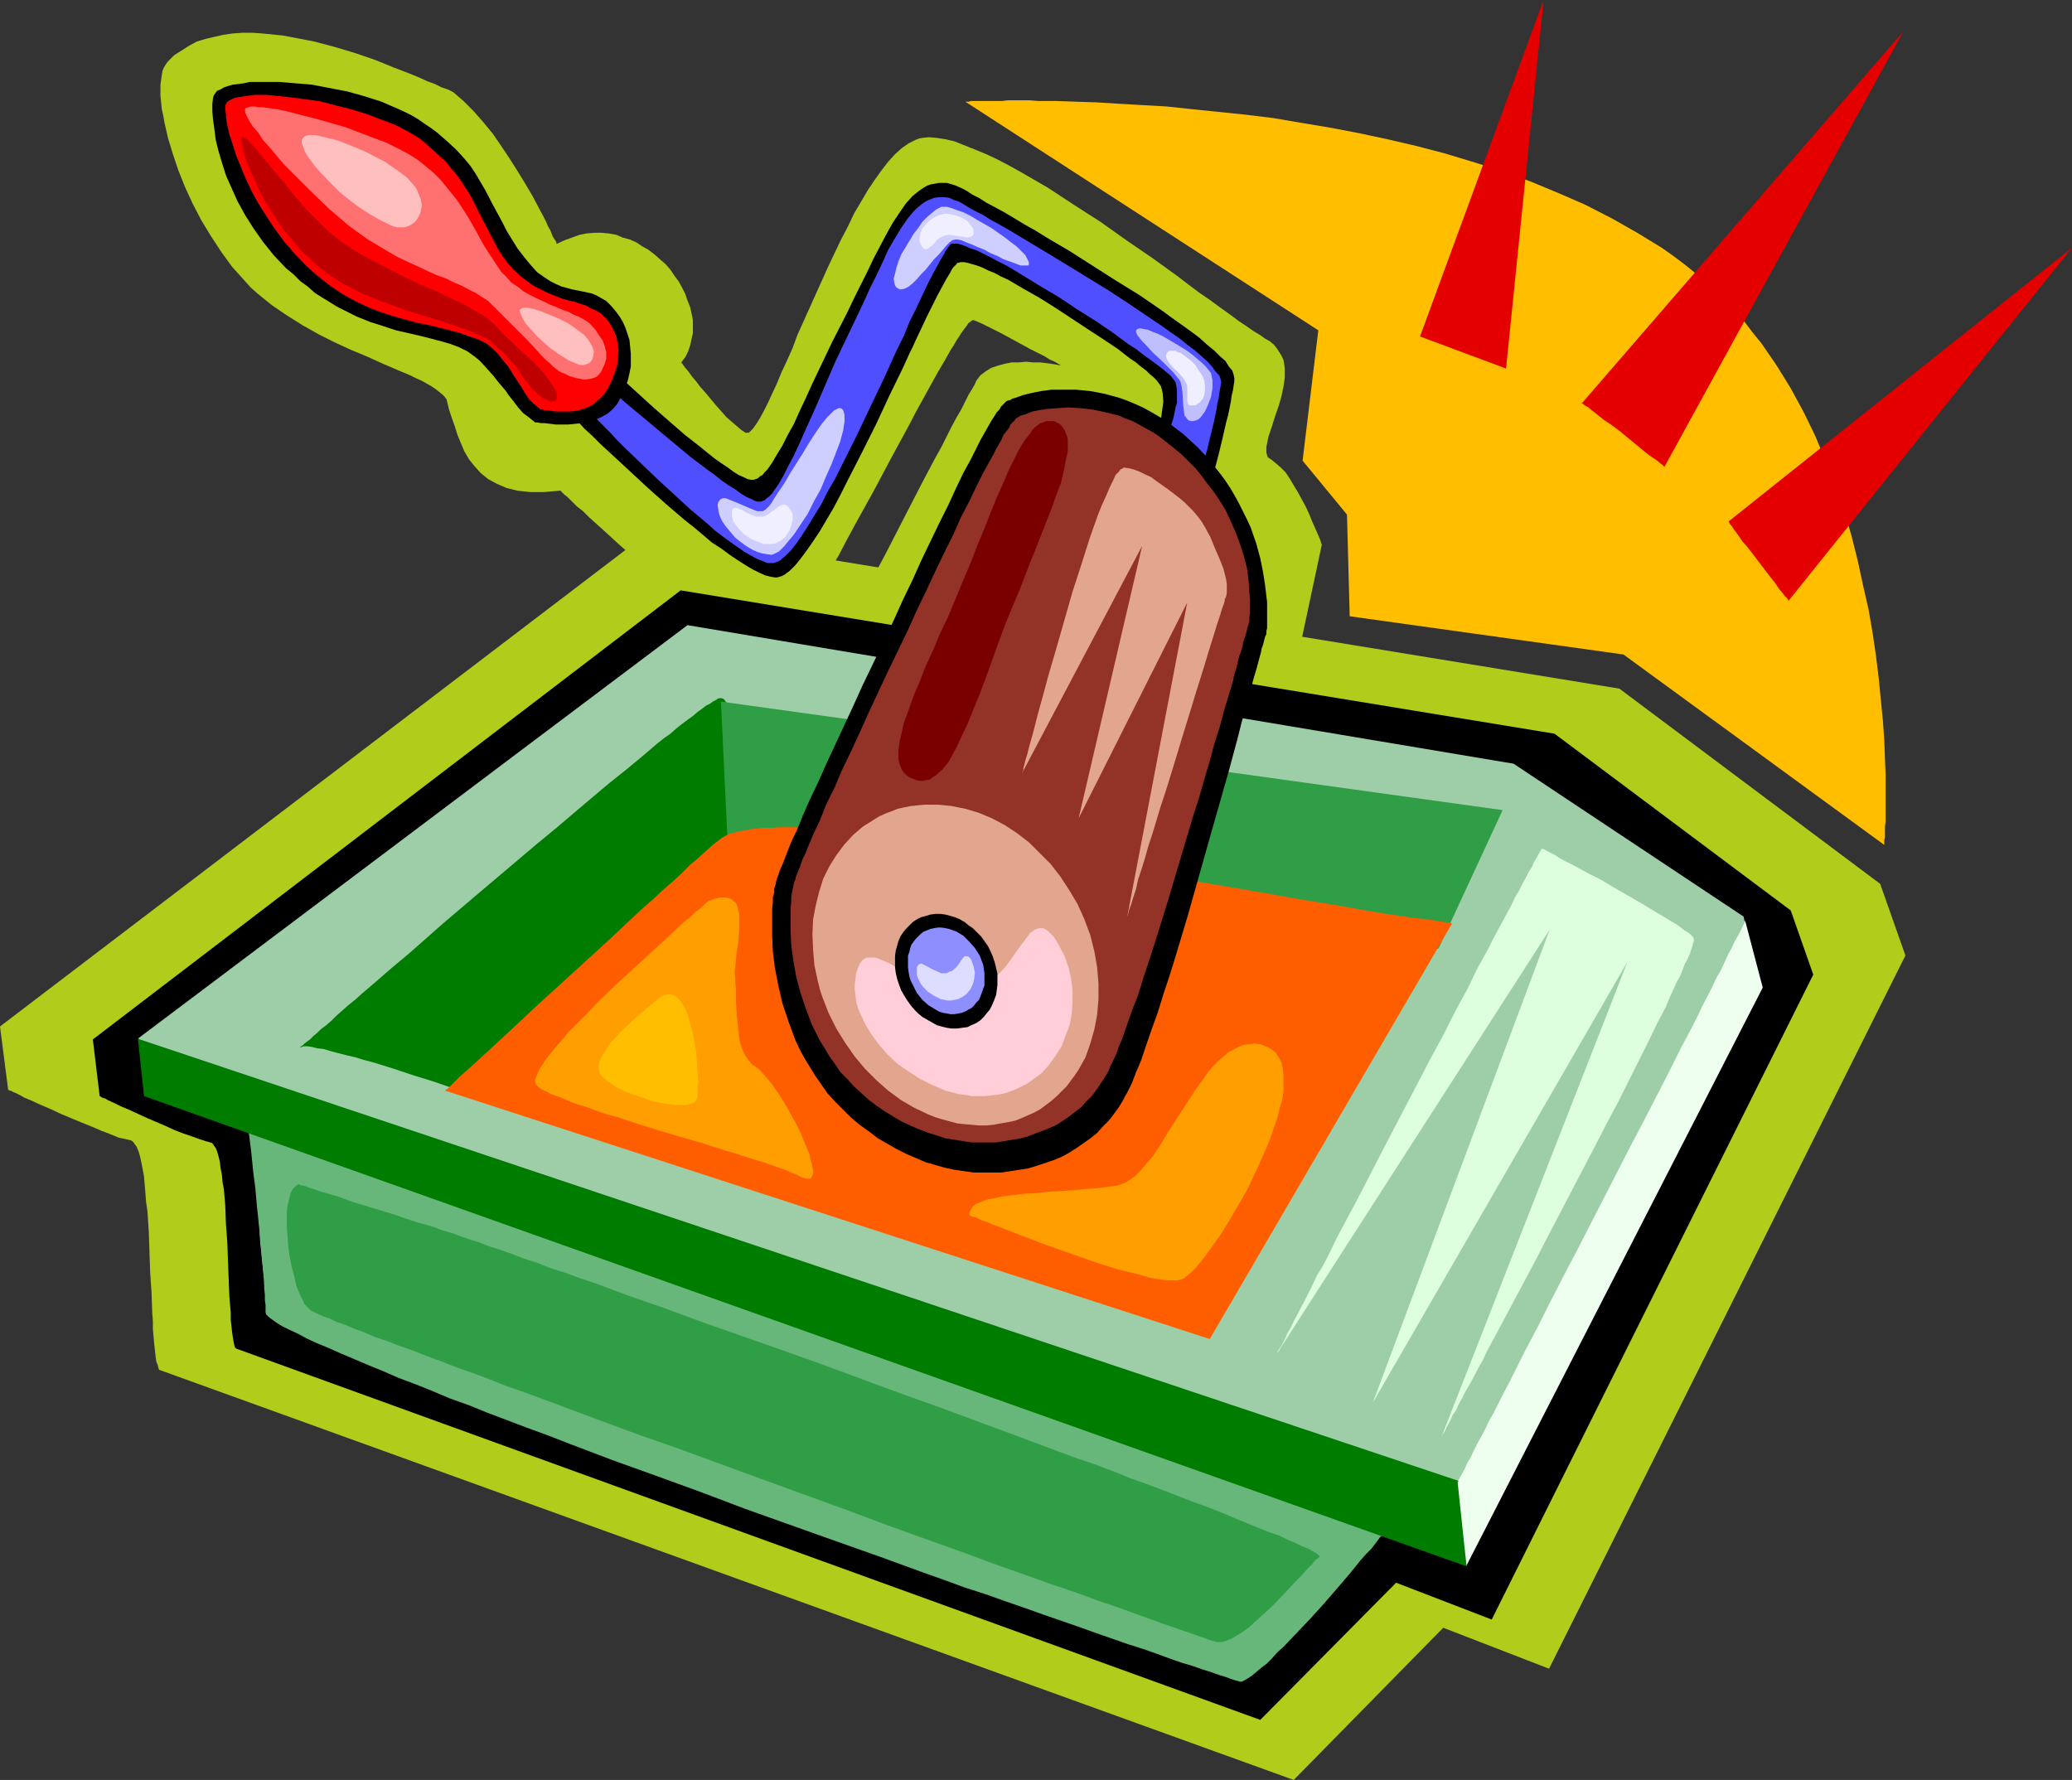
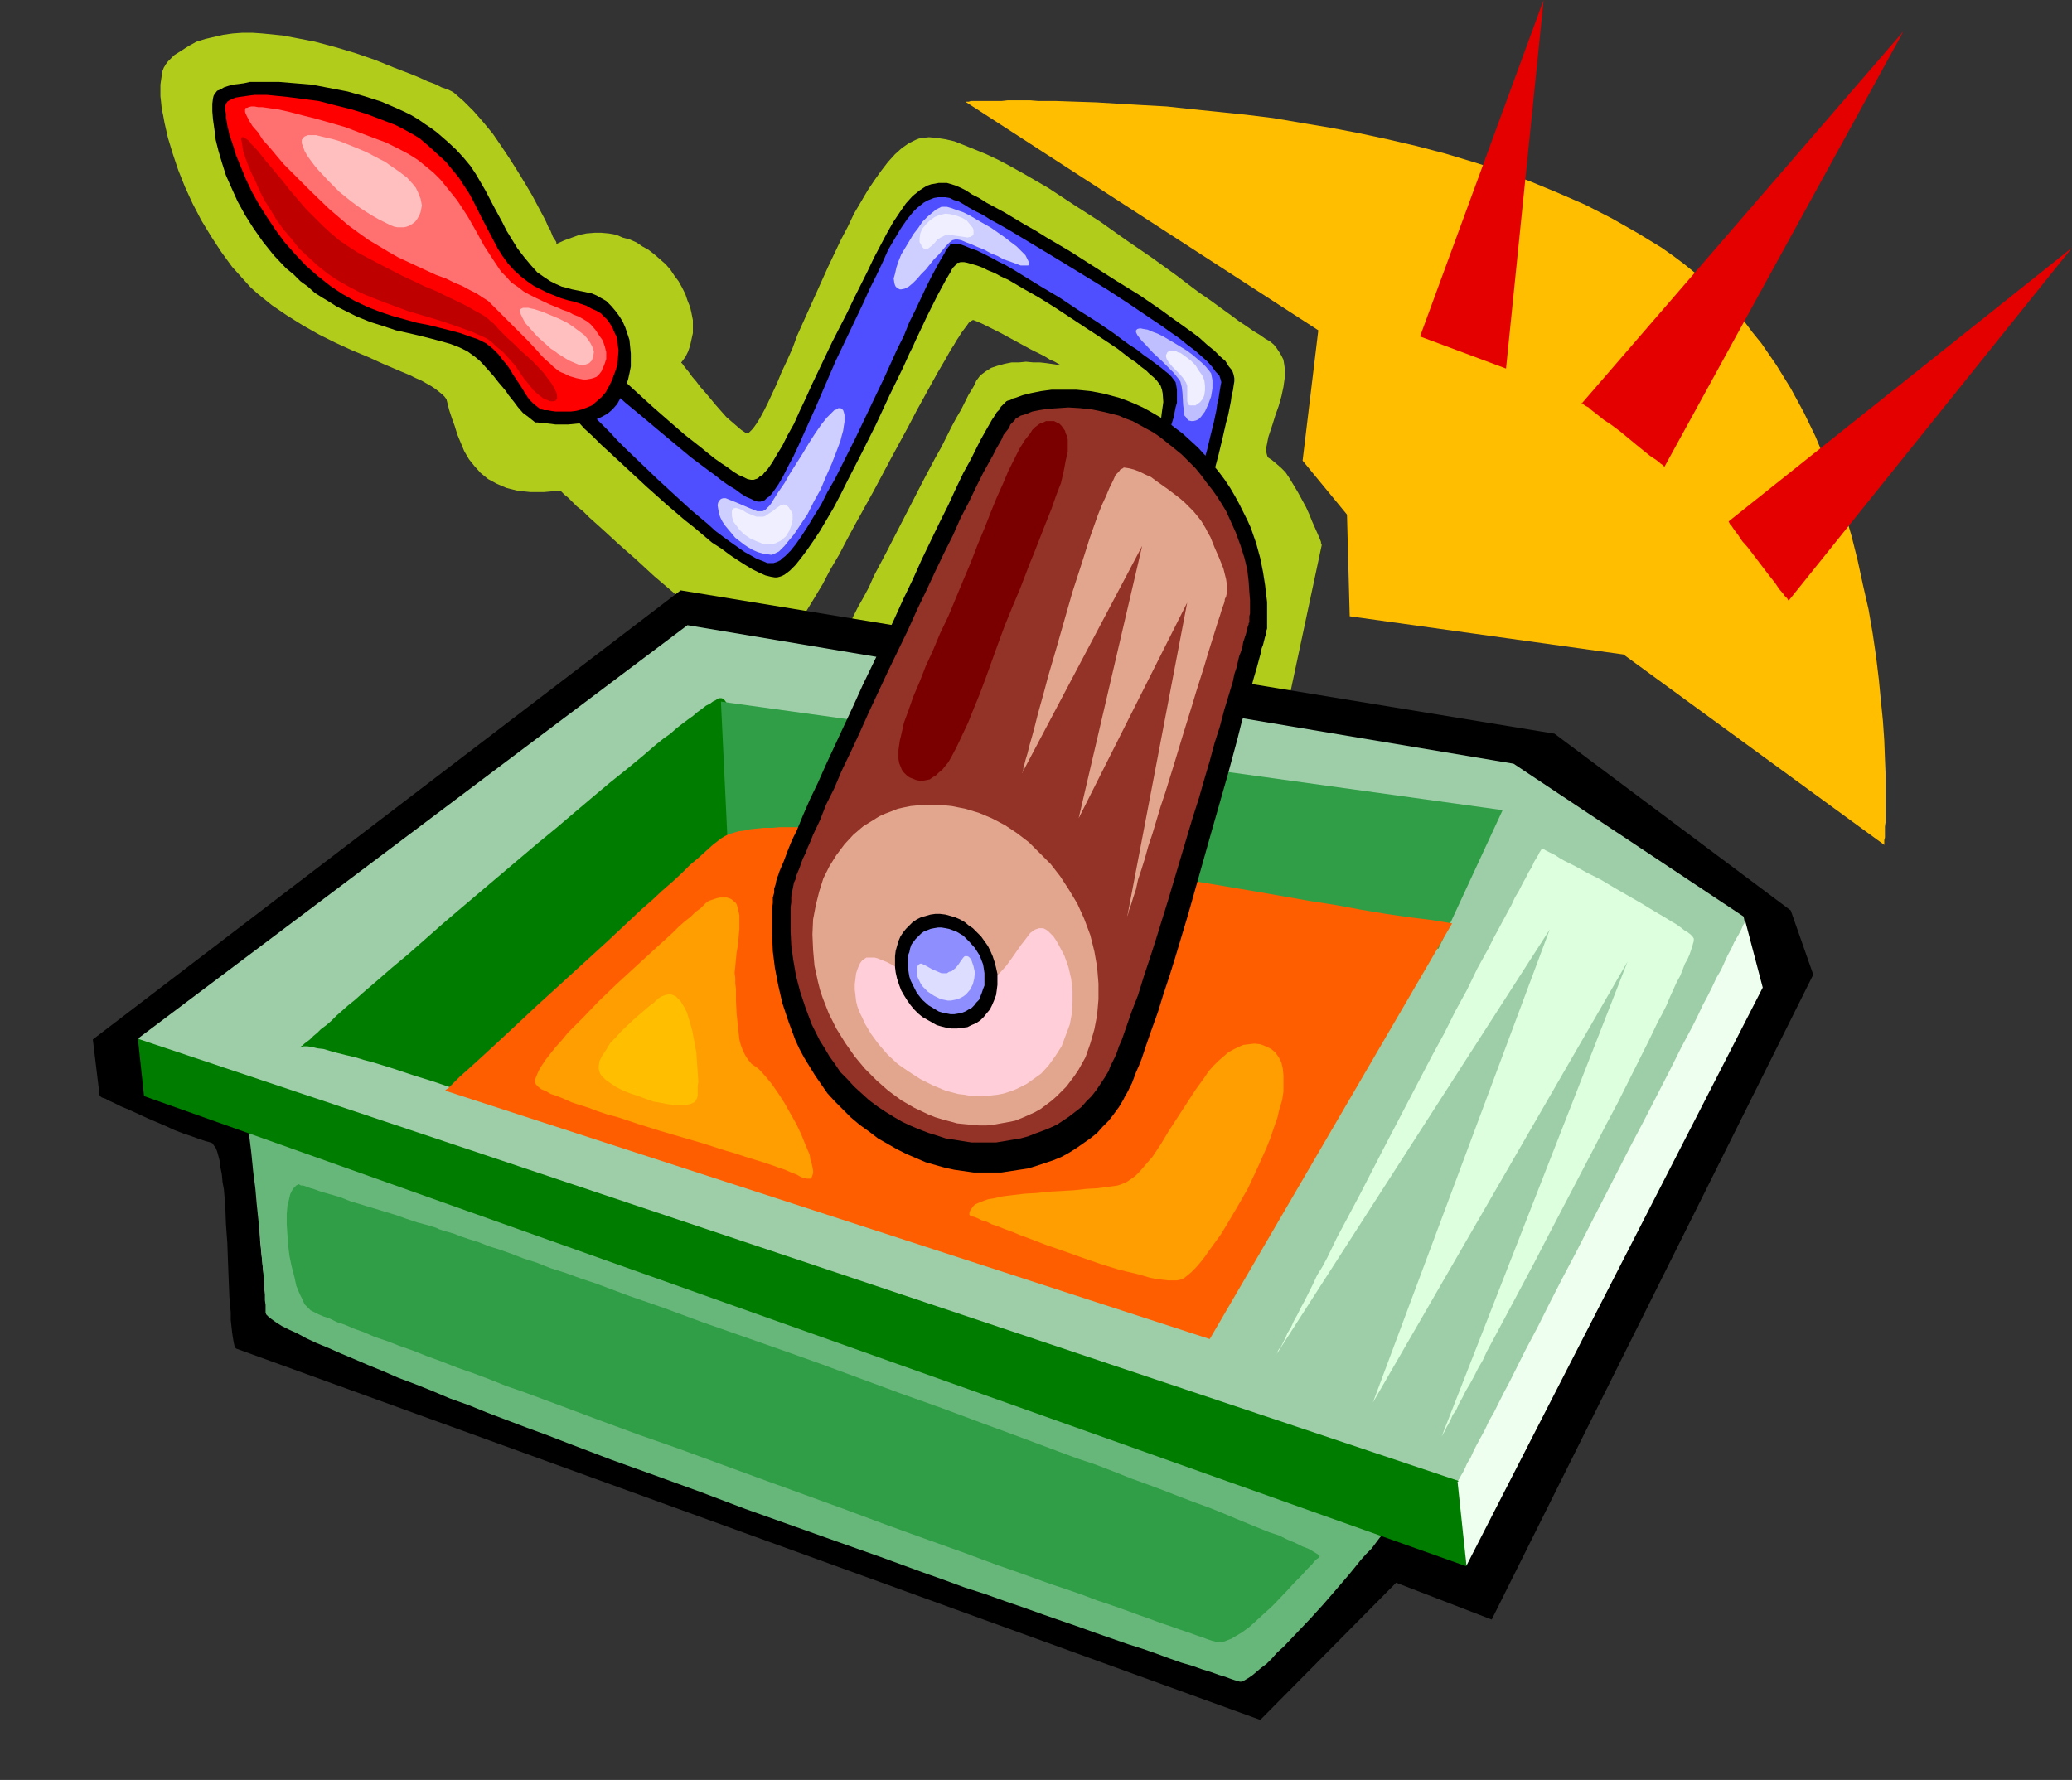
<svg xmlns="http://www.w3.org/2000/svg" xmlns:ns1="http://sodipodi.sourceforge.net/DTD/sodipodi-0.dtd" xmlns:ns2="http://www.inkscape.org/namespaces/inkscape" version="1.0" width="129.766mm" height="111.492mm" id="svg42" ns1:docname="Paint Roller 13.wmf">
  <rect width="100%" height="100%" fill="#333333" stroke="none" />
  <ns1:namedview id="namedview42" pagecolor="#ffffff" bordercolor="#000000" borderopacity="0.25" ns2:showpageshadow="2" ns2:pageopacity="0.0" ns2:pagecheckerboard="0" ns2:deskcolor="#d1d1d1" ns2:document-units="mm" />
  <defs id="defs1">
    <pattern id="WMFhbasepattern" patternUnits="userSpaceOnUse" width="6" height="6" x="0" y="0" />
  </defs>
  <path style="fill:#b2cc1c;fill-opacity:1;fill-rule:evenodd;stroke:none" d="m 39.754,14.542 -0.485,0.646 -0.485,0.808 -0.323,0.808 -0.162,0.969 -0.323,2.262 v 1.293 1.454 l 0.162,1.454 0.162,1.616 0.323,1.454 0.323,1.777 0.808,3.555 1.131,3.716 1.293,3.878 1.616,4.039 1.778,3.878 2.101,4.039 2.262,3.716 2.424,3.716 2.586,3.555 2.909,3.231 1.454,1.616 1.616,1.454 3.394,2.747 3.555,2.424 3.878,2.424 3.717,2.1 3.878,1.939 3.878,1.777 3.878,1.616 3.555,1.616 3.394,1.454 3.07,1.293 1.293,0.646 1.454,0.646 1.131,0.646 1.131,0.646 0.97,0.646 0.808,0.646 0.808,0.646 0.485,0.485 0.485,0.646 0.162,0.646 0.485,1.939 0.646,1.939 0.646,1.777 0.646,2.1 0.808,1.939 0.808,1.939 1.131,1.939 1.293,1.616 1.454,1.616 1.778,1.454 2.101,1.131 1.131,0.485 1.131,0.485 1.293,0.323 1.293,0.323 1.454,0.162 1.616,0.162 h 1.616 1.616 l 1.778,-0.162 1.939,-0.162 h 0.162 l 0.323,0.323 0.646,0.646 0.808,0.646 0.97,0.969 1.131,1.131 1.454,1.131 1.454,1.454 1.616,1.454 1.616,1.454 1.939,1.777 1.939,1.777 4.04,3.555 4.202,3.878 4.363,3.716 4.202,3.716 4.202,3.555 1.939,1.616 1.939,1.454 1.778,1.293 1.616,1.293 1.454,1.131 1.454,0.969 1.131,0.808 1.131,0.646 0.808,0.323 0.646,0.323 h 0.323 l 0.323,-0.323 0.323,-0.162 0.485,-0.485 0.485,-0.323 0.485,-0.646 0.646,-0.646 0.485,-0.808 0.646,-0.969 0.646,-0.969 1.454,-2.1 1.616,-2.585 1.616,-2.747 1.778,-2.908 1.939,-3.231 1.778,-3.393 2.101,-3.555 1.939,-3.716 2.101,-3.878 4.202,-7.594 4.04,-7.594 2.101,-3.878 1.939,-3.555 1.939,-3.716 1.778,-3.231 1.778,-3.231 1.616,-2.908 1.616,-2.747 1.454,-2.585 0.646,-0.969 0.646,-1.131 0.646,-0.969 0.485,-0.808 0.485,-0.646 0.485,-0.646 0.485,-0.646 0.323,-0.485 0.485,-0.323 0.162,-0.162 0.323,-0.162 h 0.162 l 0.808,0.323 1.131,0.485 1.293,0.646 1.616,0.808 1.616,0.808 1.778,0.969 3.555,1.939 1.778,0.969 1.616,0.808 1.616,0.808 1.293,0.808 1.131,0.485 0.808,0.485 0.323,0.162 0.323,0.162 0.162,0.162 v 0 l -0.162,-0.162 h -0.485 l -0.808,-0.162 -1.131,-0.162 -1.131,-0.162 -1.454,-0.162 h -1.616 l -1.616,-0.162 -1.616,0.162 h -1.778 l -1.616,0.323 -1.778,0.485 -1.454,0.485 -1.293,0.808 -1.293,0.969 -0.97,1.293 -0.323,0.808 -0.646,1.131 -0.808,1.293 -0.808,1.616 -0.97,1.939 -1.131,1.939 -1.131,2.1 -1.131,2.262 -1.293,2.585 -1.454,2.585 -2.909,5.494 -5.818,11.31 -2.909,5.655 -1.454,2.747 -1.454,2.747 -1.131,2.585 -1.293,2.424 -1.293,2.262 -1.131,2.262 -0.97,1.939 -0.808,1.777 -0.808,1.454 -0.808,1.293 -0.485,1.131 -0.485,0.808 -0.162,0.485 v 0 0.162 l 103.262,31.022 12.12,-56.874 v -0.162 -0.162 l -0.162,-0.162 v -0.323 l -0.323,-0.808 -0.485,-1.131 -0.646,-1.454 -0.646,-1.454 -0.646,-1.616 -0.808,-1.777 -1.939,-3.555 -0.97,-1.616 -0.97,-1.616 -0.97,-1.454 -1.131,-1.131 -1.131,-0.969 -0.97,-0.808 -0.485,-0.323 -0.485,-0.323 -0.162,-0.485 -0.162,-0.646 v -0.646 -0.646 l 0.323,-1.616 0.162,-0.808 0.323,-0.969 0.323,-0.969 0.323,-0.969 0.646,-2.1 0.808,-2.262 0.646,-2.262 0.485,-2.262 0.323,-2.262 v -2.1 l -0.162,-1.131 -0.162,-0.969 -0.485,-0.969 -0.485,-0.808 -0.646,-0.969 -0.646,-0.808 -0.97,-0.808 -1.131,-0.646 -1.131,-0.808 -1.616,-0.969 -1.616,-1.131 -1.939,-1.293 -1.939,-1.454 -2.262,-1.616 -2.424,-1.777 -2.586,-1.777 -2.586,-1.939 -2.747,-2.1 -2.909,-2.1 -2.909,-2.1 -6.141,-4.201 -6.141,-4.363 -6.302,-4.039 -6.141,-4.039 -3.07,-1.777 -3.07,-1.777 -2.909,-1.616 -2.747,-1.454 -2.747,-1.293 -2.747,-1.131 -2.424,-0.969 -2.424,-0.969 -2.101,-0.485 -2.101,-0.323 -1.778,-0.162 -1.616,0.162 -0.808,0.162 -0.808,0.323 -1.616,0.808 -1.616,1.131 -1.616,1.454 -1.616,1.777 -1.616,2.1 -1.616,2.262 -1.616,2.424 -1.616,2.747 -1.616,2.747 -1.454,3.07 -1.616,3.07 -3.07,6.463 -2.909,6.463 -2.909,6.463 -1.454,3.231 -1.131,3.07 -1.293,2.908 -1.293,2.747 -1.131,2.747 -1.131,2.424 -0.97,2.1 -0.97,1.939 -0.97,1.777 -0.808,1.293 -0.808,1.131 -0.323,0.323 -0.323,0.323 -0.323,0.323 h -0.323 -0.162 -0.323 l -0.97,-0.646 -1.131,-0.969 -1.131,-0.969 -1.293,-1.131 -2.424,-2.747 -2.424,-2.908 -1.293,-1.454 -0.97,-1.293 -0.97,-1.131 -0.808,-1.131 -0.808,-0.969 -0.485,-0.646 -0.323,-0.485 h -0.162 v -0.162 l 0.97,-1.293 0.646,-1.293 0.485,-1.454 0.323,-1.454 0.323,-1.454 v -1.616 -1.454 l -0.323,-1.616 -0.323,-1.454 -0.646,-1.616 -0.485,-1.454 -0.808,-1.616 -0.808,-1.454 -0.97,-1.293 -0.97,-1.454 -1.131,-1.293 -1.293,-1.131 -1.293,-1.131 -1.454,-1.131 -1.454,-0.808 -1.454,-0.969 -1.454,-0.646 -1.778,-0.485 -1.454,-0.646 -1.778,-0.323 -1.778,-0.162 h -1.616 l -1.939,0.162 -1.616,0.323 -1.778,0.646 -1.778,0.646 -1.778,0.808 h -0.162 v -0.323 l -0.162,-0.323 -0.323,-0.485 -0.323,-0.485 -0.323,-0.808 -0.323,-0.808 -0.485,-0.808 -0.485,-1.131 -0.485,-0.969 -1.293,-2.424 -1.454,-2.747 -1.616,-2.747 -1.778,-2.908 -1.939,-3.07 -1.939,-2.908 -2.101,-3.07 -2.262,-2.747 -2.262,-2.585 -2.424,-2.424 -2.424,-2.1 -1.293,-0.646 -1.454,-0.485 -1.616,-0.808 -1.778,-0.646 L 99.384,18.419 97.445,17.612 93.243,15.996 88.88,14.219 84.194,12.603 79.346,11.149 74.498,9.856 69.488,8.887 66.902,8.402 62.054,7.917 59.792,7.756 h -2.424 l -2.262,0.162 -2.262,0.323 -2.101,0.485 -2.101,0.485 -2.101,0.646 -1.778,0.969 -1.778,1.131 -1.778,1.131 z" id="path1" />
-   <path style="fill:#b2cc1c;fill-opacity:1;fill-rule:evenodd;stroke:none" d="m 37.653,324.28 268.579,97.106 35.39,-36.031 25.048,9.694 84.355,-168.845 L 445.046,209.239 383.315,163.029 154.166,125.543 0,243.008 1.939,258.034 h 0.162 l 0.162,0.162 h 0.323 l 0.485,0.323 0.485,0.162 0.646,0.323 0.646,0.323 0.808,0.485 1.939,0.808 2.101,0.969 2.262,0.969 2.424,1.131 5.01,2.1 2.424,0.969 2.262,0.969 2.101,0.808 1.939,0.808 0.808,0.162 0.808,0.162 0.646,0.162 0.646,0.162 0.485,0.323 0.323,0.485 0.485,0.646 0.485,1.131 0.323,1.131 0.323,1.454 0.323,1.616 0.323,1.777 0.162,1.939 0.162,1.939 0.162,2.1 0.323,2.262 0.323,4.847 0.162,4.847 0.162,4.847 0.323,4.686 0.162,4.686 0.162,2.1 v 1.939 l 0.162,1.777 0.162,1.777 0.162,1.454 0.162,1.454 0.162,1.131 0.323,0.808 0.162,0.646 z" id="path2" />
  <path style="fill:#000000;fill-opacity:1;fill-rule:evenodd;stroke:none" d="m 55.914,319.271 242.4,87.896 32.158,-32.476 22.624,8.725 76.114,-152.688 -5.333,-15.188 -55.914,-41.848 -206.848,-33.931 -139.137,106.316 1.616,13.411 v 0 l 0.323,0.162 0.162,0.162 0.485,0.162 0.485,0.162 0.485,0.323 1.454,0.646 1.616,0.808 1.939,0.808 2.101,0.969 2.101,0.969 4.525,1.939 2.101,0.969 2.101,0.808 1.939,0.646 1.778,0.646 1.454,0.485 0.646,0.162 0.485,0.162 0.485,0.162 0.323,0.485 0.485,0.646 0.323,0.808 0.323,1.131 0.323,1.293 0.162,1.454 0.323,1.616 0.162,1.777 0.323,1.777 0.323,3.878 0.162,4.363 0.323,4.363 0.162,4.524 0.162,4.201 0.162,4.039 0.162,1.939 0.162,1.777 v 1.777 l 0.162,1.454 0.162,1.454 0.162,1.131 0.162,0.969 0.162,0.808 0.162,0.646 z" id="path3" />
  <path style="fill:#9ecea8;fill-opacity:1;fill-rule:evenodd;stroke:none" d="m 64.155,309.092 229.957,88.866 27.31,-34.577 28.28,1.454 66.579,-129.744 -3.555,-18.096 -54.459,-36.193 -195.536,-32.8 -129.926,97.753 1.616,12.764 v 0 l 0.162,0.162 0.323,0.162 0.323,0.162 0.485,0.162 0.646,0.162 1.293,0.646 1.616,0.646 1.778,0.646 2.101,0.808 1.939,0.808 4.363,1.616 2.101,0.808 2.101,0.808 1.778,0.646 1.616,0.485 1.454,0.323 0.485,0.162 0.485,0.162 0.162,0.646 0.162,0.969 0.162,0.969 0.162,0.969 0.162,1.293 0.162,1.293 0.162,2.908 0.162,3.07 0.323,3.393 0.162,3.393 0.162,3.555 0.162,3.393 0.323,3.231 0.323,3.07 0.323,2.747 v 1.293 l 0.323,0.969 0.162,1.131 0.162,0.808 0.162,0.808 0.323,0.485 0.162,0.485 z" id="path4" />
  <path style="fill:#007c00;fill-opacity:1;fill-rule:evenodd;stroke:none" d="m 71.104,248.017 v -0.162 l 0.162,-0.162 0.323,-0.162 0.485,-0.485 0.646,-0.485 0.646,-0.485 0.808,-0.808 0.97,-0.808 0.808,-0.808 1.293,-0.969 1.131,-0.969 1.293,-1.293 1.293,-1.131 1.454,-1.293 1.616,-1.293 1.616,-1.454 3.394,-2.908 3.717,-3.231 3.878,-3.231 4.04,-3.555 4.202,-3.716 4.363,-3.716 17.938,-15.188 4.525,-3.716 4.363,-3.716 4.202,-3.555 4.04,-3.393 4.04,-3.231 3.717,-3.07 3.394,-2.908 1.616,-1.293 1.616,-1.131 1.454,-1.293 1.454,-1.131 1.293,-0.969 1.131,-0.808 1.131,-0.969 1.131,-0.808 0.808,-0.646 0.97,-0.485 0.646,-0.485 0.646,-0.323 0.485,-0.323 0.323,-0.162 h 0.646 l 0.485,0.162 0.485,0.646 0.485,0.646 0.485,0.969 0.323,1.131 0.485,1.454 0.323,1.454 0.162,1.616 0.323,1.939 0.323,1.939 0.323,1.939 0.323,4.201 0.323,4.363 0.323,4.524 0.162,4.363 0.162,4.039 v 1.777 1.777 l 0.162,1.616 v 1.454 1.293 3.07 l -52.843,51.542 h -0.162 l -0.323,-0.162 -0.808,-0.162 -0.808,-0.323 -1.131,-0.485 -1.454,-0.485 -1.454,-0.485 -1.778,-0.646 -1.939,-0.646 -1.939,-0.646 -2.101,-0.646 -2.262,-0.808 -4.686,-1.616 -4.686,-1.454 -4.848,-1.616 -4.686,-1.454 -2.424,-0.646 -2.101,-0.646 -2.101,-0.485 -1.939,-0.485 -1.778,-0.485 -1.616,-0.485 -1.454,-0.162 -1.293,-0.323 -1.131,-0.162 h -0.808 l -0.485,0.162 z" id="path5" />
  <path style="fill:#309e47;fill-opacity:1;fill-rule:evenodd;stroke:none" d="M 170.649,166.099 355.681,191.789 340.491,224.588 172.75,210.208 Z" id="path6" />
  <path style="fill:#000000;fill-opacity:1;fill-rule:evenodd;stroke:none" d="m 134.936,78.202 0.162,0.162 0.323,0.323 0.485,0.485 0.646,0.646 0.808,0.808 1.131,0.969 1.131,1.131 1.293,1.293 1.454,1.293 1.454,1.293 1.616,1.616 1.778,1.454 3.555,3.231 3.717,3.393 3.878,3.393 3.717,3.231 3.717,2.908 1.778,1.454 1.616,1.293 1.616,1.131 1.454,0.969 1.293,0.969 1.293,0.808 1.131,0.485 0.97,0.485 0.808,0.162 h 0.646 l 0.485,-0.162 0.485,-0.162 0.485,-0.485 0.646,-0.323 0.485,-0.646 0.646,-0.646 1.131,-1.616 1.131,-1.939 1.293,-2.1 1.293,-2.585 1.454,-2.585 1.293,-2.908 1.454,-3.07 1.454,-3.231 1.616,-3.393 3.232,-6.786 3.555,-6.948 1.616,-3.393 1.616,-3.231 1.616,-3.231 1.454,-3.07 1.616,-3.07 1.454,-2.747 1.454,-2.585 1.616,-2.424 1.454,-2.1 1.616,-1.777 0.808,-0.646 0.808,-0.646 0.97,-0.646 0.808,-0.485 0.97,-0.323 0.97,-0.162 0.808,-0.162 h 0.97 0.97 l 1.131,0.323 0.97,0.323 1.131,0.485 1.293,0.646 1.454,0.969 1.616,0.808 1.778,1.131 2.101,1.131 2.101,1.131 2.424,1.454 2.424,1.454 2.586,1.454 2.586,1.616 5.494,3.231 11.15,7.109 5.494,3.393 2.586,1.777 2.586,1.777 2.424,1.777 2.262,1.616 2.262,1.616 1.939,1.454 1.778,1.616 1.778,1.454 1.293,1.293 1.293,1.131 0.808,1.293 0.808,0.969 0.323,0.969 0.162,0.808 v 0.808 l -0.162,0.969 -0.162,1.131 -0.323,1.293 -0.162,1.293 -0.323,1.616 -0.323,1.616 -0.485,1.777 -0.808,3.555 -0.97,4.039 -2.101,7.917 -1.131,3.878 -1.293,3.716 -1.293,3.231 -0.646,1.616 -0.646,1.293 -0.485,1.293 -0.646,1.131 -0.646,0.969 -0.646,0.808 -0.646,0.646 -0.646,0.485 -0.485,0.162 h -0.646 l -2.262,-0.646 -2.101,-0.646 -1.939,-0.808 -1.778,-0.808 -1.454,-1.131 -0.485,-0.808 -0.485,-0.646 -0.323,-0.808 -0.323,-0.808 -0.162,-0.969 v -0.969 -0.646 l 0.162,-0.646 0.323,-0.808 0.162,-0.969 0.808,-1.939 0.97,-2.1 0.323,-1.293 0.646,-1.131 1.131,-2.585 2.262,-5.494 0.97,-2.747 0.97,-2.747 0.808,-2.585 0.323,-2.585 0.162,-1.131 0.162,-1.131 -0.162,-2.1 -0.162,-0.808 -0.323,-0.969 -0.485,-0.646 -0.485,-0.646 -0.646,-0.646 -0.97,-0.808 -0.808,-0.808 -1.293,-0.969 -1.131,-0.969 -1.454,-0.969 -1.454,-1.131 -1.454,-1.131 -3.394,-2.262 -3.717,-2.424 -7.595,-5.009 -3.878,-2.424 -3.717,-2.1 -3.555,-2.1 -1.778,-0.808 -1.454,-0.808 -1.616,-0.646 -1.293,-0.646 -1.293,-0.485 -1.131,-0.323 -1.131,-0.323 -0.808,-0.162 h -0.808 l -0.485,0.162 h -0.323 l -0.162,0.323 -0.323,0.323 -0.485,0.485 -0.323,0.485 -0.323,0.646 -0.97,1.616 -0.97,1.777 -1.131,2.1 -1.131,2.262 -1.293,2.585 -1.293,2.747 -1.454,3.07 -0.646,1.454 -0.808,1.616 -1.454,3.231 -3.232,6.625 -3.232,6.948 -3.394,6.786 -3.394,6.625 -1.616,3.231 -1.616,3.07 -1.616,2.747 -1.616,2.747 -1.616,2.424 -1.454,2.1 -1.454,1.939 -1.293,1.616 -1.293,1.293 -0.646,0.485 -0.646,0.485 -0.646,0.323 -0.485,0.162 -0.646,0.162 h -0.485 l -0.97,-0.162 -1.293,-0.323 -1.454,-0.646 -1.616,-0.808 -1.616,-0.969 -1.778,-1.131 -1.939,-1.293 -1.939,-1.454 -2.262,-1.454 -2.101,-1.777 -2.101,-1.777 -2.262,-1.777 -4.525,-3.878 -4.525,-4.039 -4.525,-4.201 -4.363,-4.039 -1.939,-1.777 -1.939,-1.939 -1.939,-1.777 -1.616,-1.777 -1.616,-1.616 -1.454,-1.454 -1.454,-1.293 -1.131,-1.131 -0.97,-1.131 -0.808,-0.808 -0.485,-0.646 -0.485,-0.485 -0.485,-0.808 -0.323,-0.969 -0.323,-1.131 -0.162,-1.131 -0.162,-1.293 v -1.293 l 0.162,-1.293 0.323,-1.293 0.485,-1.131 0.485,-0.969 0.646,-0.808 0.97,-0.808 0.97,-0.323 1.131,-0.323 0.646,0.162 0.646,0.162 0.808,0.162 z" id="path7" />
  <path style="fill:#4f4fff;fill-opacity:1;fill-rule:evenodd;stroke:none" d="m 135.259,84.019 v 0.162 l 0.323,0.162 0.485,0.646 0.808,0.485 0.97,0.969 0.97,0.808 1.293,1.131 1.293,1.131 1.616,1.293 1.454,1.454 1.778,1.454 1.778,1.616 3.717,3.07 4.04,3.393 3.878,3.231 3.878,3.231 3.878,2.908 1.778,1.293 1.616,1.293 1.616,1.131 1.616,0.969 1.293,0.969 1.293,0.808 1.131,0.485 0.97,0.485 0.646,0.162 h 0.646 l 0.485,-0.162 0.485,-0.162 0.485,-0.485 0.485,-0.323 0.646,-0.646 0.485,-0.646 1.131,-1.616 1.131,-1.939 1.131,-2.262 1.293,-2.424 1.293,-2.747 1.293,-2.908 1.454,-3.231 1.454,-3.231 1.454,-3.393 3.07,-7.109 3.394,-7.109 3.232,-6.786 1.454,-3.231 1.616,-3.231 1.454,-3.07 1.293,-2.908 1.616,-2.747 1.454,-2.424 1.454,-2.1 1.454,-1.777 0.808,-0.808 0.808,-0.646 0.808,-0.646 0.808,-0.485 0.808,-0.323 0.808,-0.323 0.97,-0.162 h 0.808 0.97 l 0.97,0.162 0.97,0.485 1.131,0.323 1.131,0.646 1.293,0.808 1.454,0.808 1.939,0.969 1.778,1.131 2.101,1.131 2.262,1.293 2.424,1.454 2.424,1.454 2.424,1.454 5.333,3.231 10.827,6.625 5.171,3.393 5.01,3.393 2.424,1.616 2.262,1.616 2.101,1.454 1.778,1.454 1.939,1.454 1.454,1.293 1.454,1.293 1.131,1.293 0.808,1.131 0.808,0.808 0.323,0.969 0.162,0.646 -0.162,0.808 -0.162,0.969 -0.162,0.969 -0.162,1.131 -0.323,1.293 -0.162,1.293 -0.646,3.07 -0.808,3.231 -0.808,3.393 -2.101,7.109 -1.131,3.393 -1.131,3.231 -1.131,2.908 -0.646,1.293 -0.646,1.293 -0.485,1.131 -0.646,0.969 -0.646,0.808 -0.485,0.646 -0.485,0.646 -0.646,0.323 -0.646,0.162 h -0.485 l -0.97,-0.323 -0.97,-0.162 -1.454,-0.323 -1.131,-0.323 -0.97,-0.485 -0.646,-0.808 -0.162,-0.323 -0.162,-0.646 -0.162,-0.485 v -0.646 -0.969 -0.808 l 0.162,-0.646 v -0.646 l 0.323,-0.646 0.646,-1.777 0.323,-0.969 0.97,-2.262 1.131,-2.424 1.131,-2.424 1.131,-2.747 1.293,-2.747 0.97,-2.747 1.131,-2.747 0.808,-2.585 0.485,-2.424 0.323,-1.131 v -1.131 -0.969 -0.969 l -0.162,-0.969 -0.162,-0.808 -0.485,-0.646 -0.485,-0.646 -0.646,-0.646 -0.808,-0.646 -0.97,-0.808 -1.293,-0.969 -1.293,-0.969 -1.616,-1.131 -1.616,-1.293 -1.778,-1.131 -1.778,-1.293 -1.939,-1.454 -4.04,-2.747 -4.363,-2.747 -4.363,-2.908 -4.363,-2.585 -4.202,-2.585 -2.101,-1.293 -1.939,-1.131 -1.939,-0.969 -1.778,-0.969 -1.616,-0.808 -1.616,-0.808 -1.454,-0.485 -1.131,-0.485 -1.293,-0.485 -0.808,-0.162 h -0.808 -0.485 l -0.323,0.162 -0.162,0.323 -0.323,0.323 -0.323,0.485 -0.323,0.485 -0.323,0.646 -0.97,1.616 -0.97,1.777 -1.131,2.1 -1.131,2.262 -1.293,2.747 -1.293,2.747 -1.454,2.908 -1.293,3.231 -1.616,3.231 -3.07,6.786 -3.394,7.109 -3.232,6.786 -3.394,6.786 -1.616,3.231 -1.778,3.07 -1.454,2.908 -1.616,2.585 -1.454,2.424 -1.454,2.262 -1.454,2.1 -1.293,1.616 -1.293,1.293 -0.646,0.485 -0.485,0.485 -0.646,0.323 -0.485,0.162 -0.485,0.162 h -0.485 -0.97 l -1.131,-0.485 -1.293,-0.485 -1.454,-0.808 -1.454,-0.808 -1.616,-1.131 -1.616,-1.131 -1.778,-1.293 -1.939,-1.454 -1.778,-1.616 -4.04,-3.393 -3.878,-3.555 -4.04,-3.716 -3.878,-3.716 -3.878,-3.716 -1.778,-1.777 -1.616,-1.777 -1.616,-1.616 -1.616,-1.616 -1.454,-1.454 -1.293,-1.454 -1.131,-1.293 -0.97,-0.969 -0.808,-0.969 -0.646,-0.808 -0.646,-0.646 -0.323,-0.485 -0.97,-1.293 -1.131,-1.616 -0.808,-1.777 -0.323,-0.646 -0.162,-0.646 -0.162,-0.646 0.162,-0.485 0.162,-0.485 0.485,-0.323 h 0.646 0.808 l 1.131,0.323 z" id="path8" />
  <path style="fill:#000000;fill-opacity:1;fill-rule:evenodd;stroke:none" d="m 126.694,100.015 h 0.162 0.485 l 0.646,0.162 h 0.97 l 1.293,0.162 1.293,0.162 h 1.454 1.454 l 1.616,-0.162 1.616,-0.162 1.616,-0.323 1.616,-0.485 1.454,-0.646 1.454,-0.808 1.131,-0.969 1.131,-1.293 0.808,-1.454 0.808,-1.293 0.485,-1.616 0.485,-1.454 0.323,-1.454 0.323,-1.616 V 85.15 83.696 l -0.162,-1.616 -0.162,-1.616 -0.485,-1.454 -0.485,-1.454 -0.646,-1.454 -0.808,-1.293 -0.97,-1.293 -0.97,-1.131 -1.131,-1.131 -1.131,-0.646 -1.131,-0.646 -1.131,-0.485 -2.262,-0.485 -2.424,-0.485 -1.131,-0.323 -1.293,-0.323 -1.454,-0.646 -1.293,-0.646 -1.454,-0.969 -1.616,-1.131 -1.454,-1.616 -0.808,-0.969 -0.808,-0.969 -1.616,-2.1 -1.293,-2.1 -1.293,-2.1 -0.97,-1.939 -2.101,-3.878 -1.939,-3.716 -2.262,-3.878 -1.293,-1.939 -1.616,-1.939 -1.778,-1.939 -2.101,-1.939 -2.424,-2.1 -1.293,-0.969 -1.454,-0.969 -1.616,-1.131 -1.616,-0.969 -1.616,-0.808 -1.778,-0.808 -3.717,-1.616 -4.04,-1.293 -4.04,-1.131 -4.202,-0.808 -4.202,-0.808 -3.878,-0.323 -3.878,-0.323 h -3.555 -1.778 -1.616 l -1.454,0.323 -1.293,0.162 -1.293,0.162 -1.131,0.323 -0.97,0.323 -0.808,0.485 -0.808,0.323 -0.485,0.646 -0.323,0.485 -0.162,0.646 -0.162,1.293 v 1.777 l 0.162,1.939 0.323,2.262 0.323,2.585 0.646,2.585 0.808,2.747 0.97,3.07 1.293,2.908 1.454,3.231 1.778,3.231 1.939,3.07 2.262,3.231 2.586,3.231 2.909,3.07 1.778,1.454 1.616,1.616 1.778,1.293 1.616,1.454 1.778,1.131 1.616,0.969 1.778,1.131 1.616,0.808 3.232,1.616 3.232,1.293 3.07,0.969 2.909,0.969 2.909,0.646 2.747,0.646 2.586,0.646 2.424,0.646 2.262,0.646 2.101,0.808 1.939,0.969 1.778,1.293 0.97,0.808 0.646,0.646 1.454,1.616 1.293,1.454 1.131,1.454 0.97,1.131 0.808,0.969 0.646,0.969 0.646,0.808 0.646,0.808 0.97,1.293 1.131,1.293 1.293,0.969 0.808,0.646 z" id="path9" />
  <path style="fill:#ff0000;fill-opacity:1;fill-rule:evenodd;stroke:none" d="m 127.825,96.783 v 0.162 h 0.485 l 0.485,0.162 h 0.808 l 0.808,0.162 1.131,0.162 h 1.131 1.131 1.293 l 1.293,-0.162 1.293,-0.323 1.293,-0.485 1.131,-0.485 1.131,-0.969 1.131,-0.969 0.97,-1.131 0.808,-1.454 0.646,-1.293 0.485,-1.293 0.485,-1.293 0.323,-1.131 0.162,-1.293 0.162,-2.262 -0.162,-1.131 -0.162,-1.131 -0.162,-0.969 -0.485,-0.969 -0.485,-1.131 -0.485,-0.808 -0.646,-0.969 -0.808,-0.808 -0.808,-0.808 -1.131,-0.646 -1.131,-0.485 -1.131,-0.646 -2.909,-0.969 -1.454,-0.323 -1.616,-0.485 -3.232,-1.293 -1.616,-0.808 -1.616,-0.808 -1.616,-1.131 -1.454,-1.131 -1.616,-1.454 -1.454,-1.616 -1.293,-1.777 -1.131,-1.777 -1.939,-3.716 -1.939,-3.716 -1.939,-3.878 -0.97,-1.777 -1.293,-1.939 -1.131,-1.777 -1.616,-1.939 -1.454,-1.777 -1.939,-1.777 -1.939,-1.777 -2.262,-1.939 -1.293,-0.808 -1.454,-0.808 -1.454,-0.808 -1.616,-0.808 -3.394,-1.293 -3.394,-1.293 -3.717,-1.131 -3.878,-0.969 -3.717,-0.969 -3.717,-0.485 -3.717,-0.485 -3.232,-0.323 -1.616,-0.162 h -2.909 l -1.293,0.162 -1.131,0.162 -1.131,0.162 -0.97,0.162 -0.808,0.323 -0.646,0.323 -0.485,0.323 -0.323,0.485 -0.162,0.485 v 0.485 0.646 l 0.162,0.808 v 0.808 l 0.323,1.939 0.485,2.1 0.808,2.424 0.808,2.585 1.131,2.747 1.131,2.747 1.454,3.07 1.616,2.908 1.939,3.07 1.939,2.908 2.262,3.07 2.424,2.747 2.586,2.747 2.747,2.424 3.07,2.424 2.909,1.939 2.909,1.616 3.07,1.454 2.909,1.131 2.909,0.969 2.909,0.808 2.909,0.808 2.586,0.485 2.586,0.646 2.586,0.646 2.424,0.646 2.262,0.808 1.939,0.646 1.939,0.969 1.616,1.293 1.293,1.293 0.97,1.293 0.97,1.131 0.808,1.131 0.646,1.131 0.646,0.969 1.293,1.939 0.97,1.616 0.97,1.454 1.131,1.131 z" id="path10" />
  <path style="fill:#ff7070;fill-opacity:1;fill-rule:evenodd;stroke:none" d="m 132.35,87.896 v 0 l 0.323,0.162 0.323,0.162 0.485,0.162 1.293,0.646 1.616,0.485 1.616,0.323 h 0.808 l 0.97,-0.162 0.646,-0.162 0.808,-0.323 0.646,-0.646 0.485,-0.646 0.323,-0.808 0.323,-0.646 0.485,-1.454 v -1.616 l -0.323,-1.293 -0.485,-1.454 -0.808,-1.131 -0.97,-1.454 -1.131,-1.293 -0.808,-0.646 -0.808,-0.485 -1.131,-0.646 -1.293,-0.485 -1.131,-0.646 -1.454,-0.485 -1.454,-0.646 -1.616,-0.646 -3.07,-1.454 -1.616,-0.808 -1.454,-0.808 -1.454,-1.131 -1.454,-0.969 -1.131,-1.293 -1.293,-1.293 -0.97,-1.454 -0.97,-1.454 -2.101,-3.231 -1.939,-3.555 -1.939,-3.393 -2.424,-3.716 -1.293,-1.616 -1.293,-1.616 -1.454,-1.777 -1.616,-1.616 -1.778,-1.454 -1.778,-1.454 -0.97,-0.646 -1.293,-0.808 -2.424,-1.293 -2.909,-1.454 L 88.395,32.638 85.002,31.345 81.608,30.053 78.214,29.083 74.821,28.114 71.589,27.306 68.518,26.498 65.61,25.852 64.317,25.69 63.186,25.529 62.054,25.367 h -0.97 l -0.808,-0.162 h -0.808 l -0.646,0.162 -0.323,0.162 h -0.323 l -0.162,0.323 v 0.323 0.323 l 0.162,0.485 0.162,0.323 0.646,1.293 0.808,1.293 1.293,1.454 1.131,1.777 1.616,1.777 1.616,1.939 1.778,2.1 2.101,2.1 4.202,4.201 4.363,4.201 4.525,3.878 2.424,1.777 2.262,1.616 2.424,1.454 2.424,1.454 2.262,1.293 2.424,1.131 4.525,2.1 2.101,0.969 2.262,0.808 1.939,0.969 1.939,0.808 1.778,0.969 1.616,0.808 1.454,0.969 1.293,0.808 0.97,0.969 1.131,1.131 2.424,2.424 2.424,2.424 2.424,2.424 2.262,2.424 0.97,1.131 0.97,0.969 0.97,0.808 0.808,0.808 0.808,0.646 z" id="path11" />
  <path style="fill:#bf0000;fill-opacity:1;fill-rule:evenodd;stroke:none" d="m 126.048,92.097 v 0.162 l 0.485,0.323 0.646,0.646 0.646,0.485 0.808,0.646 0.808,0.323 0.808,0.323 h 0.808 l 0.485,-0.162 0.323,-0.485 v -0.646 l -0.162,-0.808 -0.485,-0.969 -0.646,-1.131 -0.97,-1.293 -0.97,-1.293 -2.586,-2.747 -2.909,-2.585 -1.454,-1.454 -1.616,-1.454 -1.616,-1.616 -1.616,-1.777 -0.646,-0.485 -0.485,-0.485 -1.293,-0.969 -1.778,-0.969 -1.939,-1.131 -2.262,-1.131 -2.424,-1.131 -2.586,-1.293 -2.747,-1.131 -5.494,-2.585 -5.333,-2.747 -2.747,-1.454 -2.424,-1.293 -2.262,-1.454 -2.101,-1.454 -1.939,-1.616 -1.939,-1.777 -1.939,-1.939 -2.101,-2.1 -3.717,-4.363 -1.778,-2.262 -1.778,-2.1 -1.616,-1.939 -0.808,-0.969 -0.646,-0.808 -1.293,-1.616 -1.293,-1.293 -0.323,-0.485 -0.485,-0.485 -0.485,-0.323 -0.323,-0.162 -0.162,-0.162 h -0.323 -0.162 v 0.162 l -0.162,0.323 0.162,0.485 0.162,0.969 0.162,1.293 0.485,1.454 0.646,1.777 0.808,1.939 0.97,1.939 0.97,2.262 1.131,2.262 1.454,2.262 1.454,2.424 1.616,2.262 1.939,2.262 1.778,2.262 2.262,2.1 2.101,1.939 2.424,1.939 2.424,1.616 2.586,1.454 2.747,1.454 2.747,1.131 2.909,1.131 5.656,2.1 2.747,0.808 2.747,0.808 2.586,0.808 2.424,0.808 2.262,0.808 2.262,0.808 1.778,0.808 1.778,0.808 1.131,0.808 0.97,0.969 1.778,1.454 1.454,1.616 1.293,1.454 1.131,1.616 0.97,1.454 z" id="path12" />
  <path style="fill:#ffbfbf;fill-opacity:1;fill-rule:evenodd;stroke:none" d="m 98.737,51.865 0.485,-0.808 0.323,-0.808 0.162,-0.808 0.162,-0.808 -0.162,-0.808 -0.162,-0.808 -0.323,-0.808 -0.323,-0.808 -0.485,-0.969 -0.646,-0.808 -1.454,-1.616 -1.939,-1.454 -2.101,-1.454 -1.131,-0.808 -1.293,-0.646 -3.07,-1.616 -3.07,-1.293 -3.232,-1.293 -1.616,-0.485 -1.454,-0.323 -1.293,-0.323 -1.293,-0.323 h -0.97 -0.97 l -0.808,0.323 -0.323,0.323 -0.323,0.485 v 0.808 l 0.323,0.808 0.323,0.969 0.646,1.131 0.808,1.131 0.97,1.293 0.97,1.131 2.424,2.585 2.424,2.424 2.586,2.1 1.293,0.969 1.131,0.808 2.262,1.454 1.939,1.131 1.939,0.969 0.97,0.485 0.808,0.323 0.808,0.162 h 0.808 0.808 l 0.646,-0.162 0.808,-0.323 0.485,-0.323 0.646,-0.485 z" id="path13" />
  <path style="fill:#ffbfbf;fill-opacity:1;fill-rule:evenodd;stroke:none" d="m 140.107,85.311 0.323,-0.969 0.162,-1.131 -0.323,-0.969 -0.485,-0.969 -0.646,-0.969 -0.808,-0.969 -1.293,-0.969 -1.293,-0.969 -1.454,-0.969 -1.939,-0.969 -1.939,-0.808 -1.939,-0.808 -1.939,-0.646 -0.808,-0.162 -0.646,-0.162 h -0.646 -0.646 l -0.323,0.162 -0.323,0.162 -0.162,0.323 0.162,0.485 0.162,0.485 0.323,0.646 0.323,0.646 0.485,0.808 1.293,1.454 1.454,1.616 1.616,1.454 1.616,1.454 0.808,0.485 0.808,0.646 1.293,0.808 1.293,0.808 1.131,0.485 1.131,0.485 0.97,0.162 0.808,-0.162 0.808,-0.323 0.323,-0.323 z" id="path14" />
  <path style="fill:#ff5e00;fill-opacity:1;fill-rule:evenodd;stroke:none" d="m 105.363,258.196 0.162,-0.162 0.162,-0.162 0.323,-0.162 0.646,-0.646 0.97,-0.969 1.131,-1.131 1.454,-1.293 1.616,-1.454 1.778,-1.616 1.939,-1.777 2.101,-1.939 2.262,-2.1 2.424,-2.262 2.424,-2.262 2.586,-2.424 5.333,-4.847 11.15,-10.179 5.333,-5.009 2.586,-2.424 2.586,-2.262 2.424,-2.262 2.424,-2.1 2.262,-2.1 1.939,-1.939 1.939,-1.616 1.778,-1.616 1.616,-1.454 1.454,-1.131 0.646,-0.485 0.808,-0.485 0.97,-0.485 1.131,-0.323 1.131,-0.323 1.293,-0.162 1.454,-0.323 1.616,-0.162 1.616,-0.162 h 1.939 l 1.778,-0.162 h 4.202 l 2.262,0.162 2.101,0.162 h 2.424 l 5.01,0.323 5.333,0.485 5.656,0.646 5.818,0.646 6.141,0.808 6.141,0.969 6.464,0.808 6.626,1.131 6.626,0.969 6.787,1.131 13.736,2.262 13.736,2.424 13.413,2.262 6.464,1.131 6.464,1.131 6.141,0.969 6.141,1.131 5.818,0.969 5.494,0.808 5.333,0.646 4.848,0.808 -57.368,98.399 z" id="path15" />
  <path style="fill:#000000;fill-opacity:1;fill-rule:evenodd;stroke:none" d="m 299.768,149.78 v 0 -0.162 -0.323 l 0.162,-0.485 v -0.646 -0.646 -3.878 -1.131 l -0.162,-1.293 -0.323,-2.747 -0.485,-3.07 -0.646,-3.231 -0.97,-3.555 -1.293,-3.716 -0.808,-1.777 -0.97,-1.939 -0.97,-1.939 -0.97,-1.777 -1.131,-1.939 -1.293,-1.939 -1.454,-1.939 -1.616,-1.939 -1.454,-1.777 -1.778,-1.939 -1.939,-1.777 -1.778,-1.616 -1.939,-1.454 -1.778,-1.454 -1.939,-1.131 -1.939,-1.131 -1.778,-0.969 -1.778,-0.808 -1.939,-0.808 -1.778,-0.646 -1.778,-0.485 -1.778,-0.485 -1.616,-0.323 -1.778,-0.323 -3.232,-0.323 h -3.07 -2.909 l -2.424,0.323 -2.424,0.485 -1.939,0.485 -1.778,0.646 -0.646,0.162 -0.485,0.323 -0.646,0.162 -0.323,0.162 -0.323,0.323 -0.485,0.485 -0.485,0.485 -0.323,0.646 -0.646,0.646 -0.485,0.808 -0.646,0.969 -0.646,1.131 -0.646,1.131 -1.454,2.585 -0.646,1.293 -1.616,3.231 -1.778,3.231 -1.778,3.716 -1.778,3.878 -2.101,4.201 -2.101,4.363 -2.101,4.362 -2.101,4.686 -2.262,4.686 -2.262,5.009 -4.848,10.179 -2.424,5.009 -2.262,5.009 -2.262,4.847 -2.101,4.524 -2.101,4.524 -1.939,4.363 -1.939,4.039 -1.616,3.716 -1.454,3.555 -0.808,1.616 -0.646,1.454 -0.646,1.616 -0.485,1.293 -0.485,1.293 -0.485,1.131 -0.485,1.131 -0.323,0.969 -0.323,0.808 -0.162,0.646 -0.162,0.808 -0.323,0.969 v 0.969 l -0.323,1.131 v 1.293 l -0.162,1.293 v 1.616 1.454 1.616 1.777 l 0.162,3.716 0.485,3.878 0.808,4.201 0.97,4.201 1.454,4.363 1.616,4.363 0.97,2.1 1.131,2.1 1.293,2.1 1.293,2.1 1.454,2.1 1.454,2.1 1.778,1.939 1.778,1.777 1.939,1.939 2.101,1.777 2.262,1.616 2.101,1.616 2.262,1.293 2.262,1.293 2.262,1.131 2.262,0.969 2.262,0.969 2.262,0.646 2.262,0.646 2.262,0.485 2.262,0.323 2.262,0.323 h 2.262 2.101 2.262 l 2.101,-0.323 2.101,-0.323 2.101,-0.323 2.101,-0.646 1.939,-0.646 1.939,-0.646 1.939,-0.808 1.778,-0.969 1.778,-1.131 1.616,-1.131 1.616,-1.131 1.616,-1.293 1.293,-1.454 1.454,-1.454 1.131,-1.454 1.293,-1.777 0.97,-1.616 0.485,-0.969 0.485,-0.808 0.485,-0.969 0.646,-1.293 0.485,-1.293 0.485,-1.293 0.646,-1.454 0.646,-1.616 1.131,-3.393 1.293,-3.716 1.454,-4.039 1.293,-4.201 1.454,-4.363 1.454,-4.686 1.454,-4.847 1.454,-4.847 5.656,-20.035 1.293,-4.524 1.293,-4.524 1.293,-4.524 1.131,-4.201 1.131,-4.201 0.97,-3.878 1.131,-3.555 0.808,-3.393 0.808,-3.07 0.808,-2.747 0.646,-2.424 0.323,-1.131 0.162,-0.969 0.323,-0.808 0.162,-0.646 0.162,-0.646 0.162,-0.646 0.162,-0.323 0.162,-0.323 v -0.162 z" id="path16" />
  <path style="fill:#933226;fill-opacity:1;fill-rule:evenodd;stroke:none" d="m 295.728,147.356 v -0.162 -0.162 -0.162 -0.485 -0.485 l 0.162,-0.646 v -1.454 -1.777 l -0.162,-1.939 -0.162,-2.424 -0.323,-2.747 -0.646,-2.747 -0.97,-3.07 -1.131,-3.07 -1.454,-3.231 -0.808,-1.777 -0.97,-1.616 -1.131,-1.777 -1.131,-1.616 -1.293,-1.616 -1.293,-1.777 -1.454,-1.777 -1.616,-1.616 -1.616,-1.616 -1.778,-1.454 -1.616,-1.293 -1.616,-1.293 -1.616,-1.131 -1.778,-0.969 -3.232,-1.777 -1.778,-0.646 -1.454,-0.646 -3.232,-0.808 -3.07,-0.646 -2.909,-0.323 -2.747,-0.162 -2.424,0.162 -2.424,0.162 -2.101,0.323 -1.616,0.323 -1.616,0.646 -1.131,0.323 -0.485,0.323 -0.323,0.162 -0.323,0.162 -0.323,0.485 -0.485,0.485 -0.485,0.485 -0.323,0.808 -0.646,0.808 -0.646,0.808 -0.485,1.131 -0.646,1.131 -0.646,1.131 -0.646,1.293 -0.808,1.454 -1.616,2.908 -1.616,3.231 -1.778,3.716 -1.939,3.716 -1.778,4.039 -2.101,4.201 -2.101,4.363 -2.101,4.524 -2.262,4.686 -2.101,4.686 -4.848,10.018 -2.262,4.847 -2.262,4.847 -2.101,4.686 -2.101,4.524 -2.101,4.363 -1.778,4.201 -1.939,3.878 -1.454,3.716 -1.616,3.393 -0.646,1.616 -0.646,1.454 -0.485,1.293 -0.646,1.293 -0.485,1.293 -0.323,0.969 -0.485,1.131 -0.323,0.808 -0.162,0.808 -0.323,0.646 -0.162,0.808 -0.162,0.808 -0.162,0.808 -0.162,0.969 v 1.293 l -0.162,1.131 v 1.293 1.454 3.07 l 0.162,3.231 0.485,3.555 0.646,3.716 0.97,3.716 1.293,3.878 1.454,3.878 0.97,1.939 0.97,1.939 1.131,1.777 1.131,1.939 1.293,1.777 1.293,1.939 1.616,1.616 1.616,1.777 1.778,1.616 1.778,1.616 1.939,1.454 1.939,1.293 2.101,1.293 1.939,1.131 2.101,0.969 1.939,0.808 2.101,0.808 2.101,0.646 1.939,0.646 2.101,0.323 1.939,0.323 2.101,0.323 h 1.939 1.939 1.939 l 1.939,-0.323 1.939,-0.323 1.939,-0.323 1.778,-0.485 1.616,-0.646 1.778,-0.646 1.616,-0.646 1.778,-0.808 1.454,-0.969 1.454,-0.969 1.454,-1.131 1.454,-1.131 1.131,-1.293 1.293,-1.293 1.131,-1.454 0.97,-1.454 0.97,-1.454 0.485,-0.808 0.485,-0.808 0.323,-0.969 0.485,-0.969 0.646,-1.293 0.485,-1.131 0.485,-1.454 0.646,-1.454 1.131,-3.231 1.293,-3.716 1.454,-3.716 1.293,-4.201 1.454,-4.363 1.454,-4.524 1.454,-4.686 1.454,-4.686 5.818,-19.551 1.454,-4.524 1.293,-4.524 1.293,-4.363 1.131,-4.201 1.293,-4.039 0.97,-3.716 1.131,-3.716 0.97,-3.231 0.323,-1.616 0.485,-1.454 0.646,-2.747 0.485,-1.293 0.323,-1.131 0.162,-0.969 0.323,-0.969 0.323,-0.969 0.162,-0.646 0.162,-0.646 0.162,-0.646 0.162,-0.323 v -0.323 z" id="path17" />
  <path style="fill:#e2a58e;fill-opacity:1;fill-rule:evenodd;stroke:none" d="m 258.075,221.357 -1.454,-3.878 -1.616,-3.555 -1.939,-3.231 -2.101,-3.231 -2.262,-2.908 -2.586,-2.585 -2.586,-2.585 -2.747,-2.1 -2.909,-1.939 -3.07,-1.616 -3.07,-1.293 -3.232,-0.969 -3.232,-0.646 -3.232,-0.323 h -3.232 l -3.232,0.323 -1.616,0.323 -1.454,0.323 -1.616,0.646 -1.293,0.485 -1.454,0.646 -1.293,0.808 -2.586,1.616 -2.262,1.939 -2.101,2.262 -1.939,2.585 -1.616,2.585 -1.454,2.908 -0.97,3.07 -0.808,3.231 -0.646,3.393 -0.162,3.555 0.162,3.716 0.323,3.716 0.808,3.716 0.485,1.939 0.646,1.939 1.454,3.716 1.778,3.555 2.101,3.393 2.262,3.231 2.424,2.908 2.747,2.747 2.747,2.424 3.07,2.262 3.07,1.777 3.394,1.616 1.616,0.646 1.616,0.485 1.778,0.485 1.778,0.485 1.616,0.162 1.778,0.162 1.778,0.162 h 1.778 l 1.616,-0.162 1.778,-0.323 1.778,-0.323 1.616,-0.323 1.616,-0.646 1.454,-0.646 1.454,-0.646 1.454,-0.808 1.293,-0.969 1.293,-0.969 1.293,-1.131 1.131,-1.131 1.131,-1.131 0.97,-1.293 0.97,-1.293 0.97,-1.454 1.616,-2.908 1.131,-3.231 0.97,-3.393 0.646,-3.393 0.323,-3.716 v -3.716 l -0.323,-3.878 -0.646,-3.716 z" id="path18" />
  <path style="fill:#ffced8;fill-opacity:1;fill-rule:evenodd;stroke:none" d="m 250.641,223.781 -0.646,-1.131 -0.646,-0.969 -0.646,-0.646 -0.646,-0.646 -0.485,-0.323 -0.646,-0.323 h -0.485 -0.485 l -0.485,0.162 -0.485,0.162 -1.131,0.808 -0.97,1.293 -1.131,1.454 -1.131,1.616 -1.131,1.616 -1.293,1.777 -1.454,1.616 -1.616,1.454 -1.778,1.293 -0.97,0.485 -0.97,0.485 -0.97,0.485 -1.131,0.162 -1.293,0.162 h -1.131 l -2.262,-0.162 -2.262,-0.646 -2.262,-0.808 -2.101,-0.969 -2.262,-1.131 -1.939,-1.131 -1.939,-1.131 -1.778,-0.969 -1.616,-0.646 -0.808,-0.323 -0.646,-0.162 h -0.646 -0.646 -0.646 l -0.485,0.323 -0.485,0.323 -0.485,0.646 -0.323,0.646 -0.323,0.808 -0.323,0.969 -0.162,1.293 -0.162,1.293 v 1.293 l 0.162,1.293 0.162,1.454 0.323,1.293 0.485,1.293 0.646,1.293 0.646,1.454 1.454,2.424 1.778,2.424 2.101,2.424 2.424,2.262 2.586,1.777 2.747,1.777 2.909,1.454 3.07,1.293 3.07,0.808 1.454,0.162 1.616,0.323 h 1.454 1.616 l 1.616,-0.162 1.454,-0.162 1.616,-0.323 1.454,-0.485 1.293,-0.485 1.293,-0.646 1.293,-0.646 1.131,-0.808 2.262,-1.616 1.778,-1.939 1.616,-2.262 1.454,-2.262 0.97,-2.585 0.97,-2.585 0.485,-2.585 0.162,-2.747 v -2.747 l -0.323,-2.747 -0.646,-2.747 -0.97,-2.747 z" id="path19" />
  <path style="fill:#000000;fill-opacity:1;fill-rule:evenodd;stroke:none" d="m 235.451,227.82 -0.485,-1.454 -0.485,-1.131 -0.646,-1.293 -0.808,-1.131 -0.808,-1.131 -0.97,-0.969 -0.97,-0.969 -0.97,-0.646 -0.97,-0.808 -1.131,-0.646 -1.131,-0.485 -1.131,-0.323 -1.131,-0.323 -1.293,-0.162 h -1.131 l -1.131,0.162 -1.131,0.323 -1.131,0.323 -0.97,0.485 -0.97,0.646 -0.808,0.808 -0.808,0.808 -0.646,0.808 -0.646,0.969 -0.485,1.131 -0.323,1.131 -0.323,1.131 -0.162,1.293 v 1.293 1.293 l 0.162,1.293 0.323,1.454 0.485,1.454 0.485,1.293 0.646,1.131 0.808,1.293 0.808,1.131 0.808,0.969 0.97,0.969 0.97,0.808 1.131,0.646 1.131,0.646 1.131,0.646 1.131,0.323 1.293,0.323 1.131,0.162 h 1.293 l 1.131,-0.162 1.293,-0.162 0.97,-0.485 1.131,-0.485 0.97,-0.646 0.808,-0.808 0.646,-0.808 0.808,-0.969 0.485,-0.969 0.485,-1.131 0.485,-1.293 0.162,-1.131 0.162,-1.293 v -1.293 -1.293 l -0.323,-1.454 z" id="path20" />
  <path style="fill:#8e8eff;fill-opacity:1;fill-rule:evenodd;stroke:none" d="m 232.704,228.305 -0.808,-2.1 -1.131,-1.777 -1.293,-1.454 -1.454,-1.454 -1.616,-0.969 -1.778,-0.646 -0.808,-0.162 -0.97,-0.162 h -0.808 l -0.97,0.162 -0.808,0.162 -0.808,0.323 -0.808,0.323 -0.646,0.485 -0.646,0.646 -0.646,0.646 -0.485,0.646 -0.485,0.646 -0.323,0.969 -0.162,0.808 -0.323,0.808 v 0.969 0.969 0.969 l 0.162,1.131 0.162,0.969 0.323,0.969 0.485,0.969 0.97,1.939 1.293,1.616 1.454,1.293 1.616,0.969 0.808,0.485 0.97,0.323 0.97,0.162 0.808,0.162 h 0.97 l 0.97,-0.162 0.808,-0.162 0.808,-0.323 0.808,-0.485 0.646,-0.323 0.646,-0.646 0.485,-0.646 0.646,-0.646 0.323,-0.808 0.323,-0.808 0.323,-0.969 0.323,-0.808 v -0.969 -0.969 -0.969 l -0.162,-1.131 z" id="path21" />
  <path style="fill:#ddddff;fill-opacity:1;fill-rule:evenodd;stroke:none" d="m 229.957,227.335 -0.323,-0.485 -0.323,-0.323 -0.323,-0.162 h -0.323 -0.323 l -0.323,0.323 -0.485,0.646 -0.646,0.969 -0.646,0.808 -0.97,0.808 -0.646,0.162 -0.485,0.323 h -0.646 -0.646 l -1.131,-0.485 -1.131,-0.485 -1.131,-0.646 -0.97,-0.485 -0.323,-0.162 h -0.323 l -0.323,0.162 -0.162,0.162 -0.323,0.485 v 0.485 0.808 0.646 l 0.323,0.808 0.323,0.646 0.323,0.646 0.485,0.646 1.131,1.131 1.454,0.969 1.616,0.808 0.808,0.162 0.808,0.162 h 0.808 l 0.808,-0.162 0.808,-0.162 0.646,-0.323 0.646,-0.323 0.646,-0.485 0.97,-1.131 0.646,-1.293 0.323,-1.293 0.162,-1.454 -0.323,-1.454 z" id="path22" />
  <path style="fill:#bfbfff;fill-opacity:1;fill-rule:evenodd;stroke:none" d="m 269.225,77.879 -0.323,0.323 v 0.485 l 0.323,0.646 0.485,0.646 0.646,0.808 0.808,0.808 1.778,1.939 2.101,1.939 1.939,1.939 0.808,0.808 0.646,0.808 0.646,0.808 0.323,0.485 0.323,1.293 0.162,1.293 0.162,2.908 0.162,1.293 0.162,1.293 0.323,0.323 0.323,0.485 0.323,0.323 0.646,0.162 h 0.485 l 0.646,-0.162 0.646,-0.323 0.485,-0.485 0.485,-0.646 0.485,-0.646 0.808,-1.777 0.646,-1.777 0.323,-1.939 V 90.966 89.997 l -0.162,-0.808 -0.162,-0.808 -0.485,-0.646 -0.808,-0.969 -0.808,-0.808 -1.131,-0.969 -1.131,-0.969 -1.293,-0.969 -2.909,-1.777 -2.747,-1.616 -1.293,-0.646 -1.293,-0.485 -1.131,-0.485 -0.97,-0.162 -0.808,-0.162 z" id="path23" />
  <path style="fill:#ceceff;fill-opacity:1;fill-rule:evenodd;stroke:none" d="m 243.531,62.045 v 0.323 0.323 l -0.162,0.162 h -0.323 -0.646 -0.808 l -1.293,-0.485 -1.293,-0.485 -1.454,-0.485 -1.454,-0.808 -1.616,-0.646 -1.454,-0.808 -1.616,-0.646 -1.454,-0.646 -1.293,-0.485 -1.131,-0.485 -0.808,-0.162 h -0.646 l -0.646,0.162 -0.646,0.485 -0.808,0.808 -0.808,0.969 -0.97,1.131 -1.131,1.131 -1.939,2.424 -1.131,1.131 -0.97,1.131 -0.97,0.969 -0.97,0.808 -0.97,0.485 -0.808,0.162 h -0.323 l -0.323,-0.162 -0.323,-0.162 -0.323,-0.323 -0.162,-0.323 -0.162,-0.485 -0.162,-1.131 0.323,-1.131 0.323,-1.454 0.485,-1.454 0.646,-1.616 1.939,-3.231 0.97,-1.616 1.131,-1.454 0.97,-1.454 1.131,-1.131 1.131,-0.969 0.97,-0.808 0.97,-0.485 0.323,-0.162 h 0.485 0.808 l 1.131,0.323 1.293,0.485 1.454,0.485 1.616,0.808 1.616,0.969 3.394,1.939 3.232,2.262 1.454,1.131 1.293,0.969 1.131,1.131 0.97,0.969 0.485,0.969 0.162,0.323 z" id="path24" />
  <path style="fill:#ceceff;fill-opacity:1;fill-rule:evenodd;stroke:none" d="m 199.576,97.106 -0.323,-0.323 -0.323,-0.162 h -0.485 l -0.485,0.323 -0.485,0.162 -0.485,0.485 -0.646,0.646 -0.646,0.646 -0.646,0.808 -0.646,0.808 -1.454,2.1 -1.454,2.262 -1.454,2.424 -3.07,4.847 -1.293,2.262 -1.454,2.1 -1.131,1.777 -0.485,0.808 -0.485,0.646 -0.485,0.485 -0.485,0.485 -0.323,0.162 -0.323,0.162 h -0.646 -0.646 l -0.808,-0.323 -0.808,-0.323 -3.394,-1.454 -1.616,-0.646 -0.808,-0.323 h -0.646 l -0.485,0.162 -0.323,0.323 -0.323,0.485 -0.162,0.646 0.162,0.969 0.162,0.969 0.323,0.969 0.485,0.969 0.646,0.969 0.808,0.969 0.808,0.969 0.808,0.969 2.101,1.616 0.97,0.646 1.131,0.646 1.131,0.485 1.131,0.323 0.97,0.162 1.131,0.162 0.485,-0.162 0.646,-0.323 0.646,-0.323 0.646,-0.646 0.646,-0.646 0.646,-0.808 0.808,-0.969 0.808,-0.969 1.616,-2.424 1.616,-2.424 1.454,-2.908 1.616,-2.908 1.293,-3.07 1.293,-2.908 1.131,-2.908 0.97,-2.585 0.323,-1.293 0.323,-1.131 0.162,-1.131 0.162,-0.969 V 99.045 98.237 l -0.162,-0.646 z" id="path25" />
  <path style="fill:#7a0000;fill-opacity:1;fill-rule:evenodd;stroke:none" d="m 250.157,100.015 -0.646,-0.323 h -0.646 -0.646 -0.646 l -0.646,0.323 -0.646,0.162 -0.646,0.485 -0.646,0.485 -0.646,0.646 -0.485,0.808 -1.293,1.616 -1.293,2.1 -1.293,2.585 -1.293,2.585 -1.293,3.07 -1.454,3.231 -1.454,3.555 -1.454,3.716 -1.616,3.878 -1.616,4.201 -1.778,4.201 -3.555,8.563 -1.939,4.039 -1.616,3.878 -1.778,3.878 -1.454,3.716 -1.454,3.393 -1.131,3.231 -1.131,3.07 -0.646,2.908 -0.323,1.293 -0.162,1.131 -0.162,1.131 v 1.131 0.969 l 0.162,0.969 0.323,0.808 0.323,0.808 0.485,0.646 0.646,0.646 0.646,0.485 0.808,0.323 0.808,0.323 0.808,0.162 h 0.808 l 0.808,-0.162 0.808,-0.162 0.646,-0.485 0.808,-0.485 0.646,-0.646 0.808,-0.646 0.646,-0.808 0.808,-0.969 0.646,-1.131 1.293,-2.424 1.293,-2.747 1.454,-3.07 1.293,-3.231 1.454,-3.555 1.454,-3.878 1.454,-4.039 1.454,-4.039 1.616,-4.363 1.778,-4.363 1.778,-4.201 1.616,-4.201 0.808,-2.1 0.808,-1.939 1.454,-3.716 1.454,-3.716 1.293,-3.231 1.131,-3.231 1.131,-2.908 0.646,-2.747 0.485,-2.585 0.485,-2.1 v -1.131 -0.808 -0.969 l -0.162,-0.808 -0.323,-0.646 -0.162,-0.646 -0.485,-0.646 -0.323,-0.485 -0.485,-0.485 z" id="path26" />
  <path style="fill:#efefff;fill-opacity:1;fill-rule:evenodd;stroke:none" d="m 218.16,58.328 0.323,0.323 0.323,0.323 h 0.323 0.323 l 0.485,-0.323 0.646,-0.485 0.646,-0.646 0.646,-0.808 0.808,-0.485 0.97,-0.485 0.97,-0.162 1.131,0.162 1.131,0.162 1.131,0.162 0.97,0.162 0.808,-0.162 0.162,-0.162 0.323,-0.162 0.162,-0.323 V 54.935 54.451 l -0.162,-0.485 -0.646,-0.808 -0.808,-0.969 -1.131,-0.646 -1.293,-0.485 -1.293,-0.323 -1.293,-0.162 -1.454,0.323 -1.131,0.485 -1.131,0.808 -0.97,0.969 -0.808,0.969 -0.485,1.131 -0.162,1.131 v 0.485 0.485 l 0.323,0.485 z" id="path27" />
  <path style="fill:#efefff;fill-opacity:1;fill-rule:evenodd;stroke:none" d="m 173.235,121.504 v -0.485 l 0.162,-0.485 0.162,-0.162 0.646,-0.162 0.485,0.162 0.97,0.323 0.97,0.646 1.131,0.485 1.293,0.485 h 1.131 0.485 l 0.485,-0.162 0.97,-0.646 0.97,-0.646 0.808,-0.646 0.97,-0.646 h 0.323 l 0.323,-0.162 0.485,0.162 0.323,0.162 0.323,0.323 0.323,0.485 0.323,0.485 0.323,0.646 v 0.808 0.646 l -0.323,1.293 -0.485,1.293 -0.808,1.293 -1.131,0.969 -0.646,0.323 -0.646,0.323 -0.646,0.162 h -0.808 -0.646 -0.808 l -1.616,-0.646 -1.454,-0.646 -1.454,-0.969 -1.131,-1.131 -0.97,-1.293 -0.485,-0.646 -0.162,-0.646 -0.162,-0.646 z" id="path28" />
  <path style="fill:#efefff;fill-opacity:1;fill-rule:evenodd;stroke:none" d="m 282.476,95.975 h -0.485 -0.323 l -0.323,-0.162 -0.162,-0.323 -0.162,-0.485 v -1.777 -0.969 -0.969 l -0.323,-0.808 -0.646,-0.969 -0.808,-0.969 -1.778,-1.777 -0.808,-0.969 -0.485,-0.808 -0.162,-0.485 v -0.485 l 0.162,-0.323 0.162,-0.323 0.485,-0.323 h 0.323 0.646 0.485 l 0.485,0.323 0.646,0.162 1.131,0.808 1.293,0.969 1.131,1.131 0.808,1.293 0.808,1.131 0.485,1.131 0.162,1.293 v 1.131 l -0.162,1.131 -0.323,0.808 -0.646,0.808 -0.646,0.485 -0.485,0.323 z" id="path29" />
  <path style="fill:#68b77a;fill-opacity:1;fill-rule:evenodd;stroke:none" d="m 58.661,265.467 270.841,95.006 v 0.162 l -0.323,0.323 -0.323,0.485 -0.646,0.808 -0.808,0.808 -0.808,0.969 -0.97,1.293 -0.97,1.293 -1.293,1.293 -1.293,1.454 -1.293,1.616 -1.454,1.777 -2.909,3.393 -3.07,3.555 -3.232,3.555 -3.232,3.393 -3.07,3.231 -1.454,1.293 -1.293,1.454 -1.293,1.293 -1.293,0.969 -1.131,0.969 -0.97,0.808 -0.97,0.646 -0.808,0.485 -0.646,0.323 h -0.485 l -0.485,-0.162 -0.646,-0.162 -0.97,-0.323 -1.293,-0.485 -1.616,-0.485 -1.778,-0.646 -2.101,-0.646 -2.262,-0.808 -2.747,-0.808 -2.747,-0.969 -3.07,-1.131 -3.232,-1.131 -3.555,-1.131 -3.717,-1.293 -3.717,-1.293 -4.04,-1.454 -4.202,-1.454 -4.202,-1.454 -4.525,-1.616 -4.686,-1.616 -4.525,-1.616 -5.01,-1.616 -4.848,-1.777 -5.01,-1.777 -10.181,-3.716 -10.504,-3.716 -21.331,-7.594 -10.666,-4.039 -10.666,-3.878 -10.342,-3.716 -10.181,-3.878 -5.01,-1.939 -4.848,-1.777 -4.686,-1.777 -4.686,-1.777 -4.363,-1.777 -4.525,-1.616 -4.202,-1.777 -4.04,-1.616 -3.878,-1.454 -3.717,-1.616 -3.555,-1.454 -3.394,-1.454 -3.07,-1.293 -2.909,-1.293 -2.747,-1.131 -2.424,-1.131 -2.101,-1.131 -2.101,-0.969 -1.616,-0.808 -1.293,-0.808 -1.131,-0.808 -0.808,-0.646 -0.485,-0.485 -0.162,-0.485 v -0.808 -0.969 l -0.162,-1.131 v -1.293 l -0.162,-1.454 v -1.454 l -0.323,-3.393 -0.323,-3.555 -0.323,-3.878 -0.808,-7.756 -0.323,-3.716 -0.485,-3.716 -0.323,-3.231 -0.162,-1.616 -0.162,-1.293 -0.162,-1.293 -0.162,-1.293 -0.162,-0.969 v -0.808 -0.808 l -0.162,-0.323 v -0.323 z" id="path30" />
  <path style="fill:#e2a58e;fill-opacity:1;fill-rule:evenodd;stroke:none" d="m 241.915,183.064 v 0 l 0.162,-0.162 v -0.323 l 0.162,-0.323 v -0.485 l 0.162,-0.485 0.323,-1.293 0.485,-1.616 0.485,-1.939 0.646,-2.262 0.646,-2.424 0.646,-2.585 0.808,-2.908 0.808,-2.908 0.808,-3.07 1.939,-6.625 1.939,-6.786 1.939,-6.786 2.101,-6.463 0.97,-3.07 0.97,-3.07 0.97,-2.747 0.97,-2.747 0.97,-2.424 0.97,-2.1 0.808,-1.939 0.808,-1.616 0.646,-1.454 0.485,-0.485 0.323,-0.323 0.323,-0.485 0.323,-0.162 0.323,-0.162 0.162,-0.162 1.131,0.162 1.293,0.323 1.293,0.485 1.293,0.646 1.454,0.646 1.293,0.969 2.747,1.939 2.747,2.1 1.131,0.969 1.131,1.131 0.97,0.969 0.808,0.969 0.646,0.808 0.485,0.646 0.485,0.808 0.485,0.808 0.485,0.969 0.646,1.131 0.97,2.424 1.131,2.585 0.97,2.424 0.323,1.293 0.323,1.293 0.162,1.131 v 1.131 0.969 l -0.162,0.808 -0.162,0.323 -0.162,0.323 v 0.323 l -0.162,0.646 -0.485,1.293 -0.485,1.616 -0.646,1.939 -0.646,2.1 -0.808,2.585 -0.808,2.585 -0.808,2.747 -0.97,3.07 -0.97,3.07 -0.97,3.231 -2.101,6.786 -2.101,6.948 -2.101,6.786 -1.131,3.393 -0.97,3.231 -0.97,3.231 -0.97,2.908 -0.808,2.908 -0.808,2.585 -0.808,2.424 -0.485,2.262 -0.646,1.939 -0.485,1.616 -0.485,1.293 -0.162,0.646 -0.162,0.646 -0.162,0.323 v 0.162 0 l 14.221,-74.486 -25.694,51.058 15.029,-64.468 z" id="path31" />
  <path style="fill:#ddffdd;fill-opacity:1;fill-rule:evenodd;stroke:none" d="m 365.054,200.837 v 0.162 h 0.323 l 0.485,0.323 0.646,0.323 0.646,0.323 0.97,0.485 0.97,0.646 1.131,0.646 2.586,1.293 2.909,1.616 3.232,1.616 3.232,1.939 6.464,3.716 2.909,1.777 2.747,1.616 1.293,0.808 1.131,0.646 1.131,0.808 0.808,0.646 0.808,0.485 0.646,0.485 0.485,0.485 0.323,0.485 v 0.162 0.485 l -0.162,0.485 -0.162,0.646 -0.323,0.969 -0.323,0.969 -0.485,1.131 -0.646,1.131 -0.485,1.293 -0.646,1.616 -0.808,1.454 -0.808,1.777 -0.808,1.777 -0.808,1.939 -0.97,1.939 -1.131,2.1 -2.101,4.362 -2.262,4.524 -2.424,4.847 -2.586,5.17 -2.747,5.17 -2.747,5.332 -5.656,10.825 -5.656,10.825 -2.747,5.332 -2.747,5.17 -2.586,4.847 -2.586,4.847 -2.424,4.524 -1.131,2.1 -0.97,2.1 -1.131,1.939 -0.97,1.939 -0.97,1.777 -0.97,1.616 -0.808,1.616 -0.808,1.454 -0.646,1.454 -0.808,1.131 -0.485,1.131 -0.485,0.969 -0.485,0.808 -0.323,0.808 -0.323,0.485 -0.323,0.485 v 0.162 l -0.162,0.162 43.955,-112.294 -60.277,104.377 41.854,-111.971 -64.64,100.499 v 0 l 0.162,-0.323 0.162,-0.485 0.323,-0.485 0.485,-0.646 0.485,-0.969 0.485,-0.969 0.485,-1.131 0.808,-1.293 0.646,-1.454 0.808,-1.454 0.808,-1.616 0.97,-1.777 0.97,-1.939 0.97,-1.939 0.97,-2.1 1.293,-2.1 1.131,-2.1 2.262,-4.686 2.586,-4.847 2.747,-5.17 2.747,-5.332 2.747,-5.332 5.818,-11.149 5.818,-11.149 2.909,-5.332 2.747,-5.494 2.747,-5.009 2.424,-5.009 2.586,-4.686 1.131,-2.262 1.131,-2.1 2.262,-4.201 0.97,-1.777 0.808,-1.777 0.97,-1.616 0.808,-1.616 0.808,-1.454 0.646,-1.293 0.808,-1.293 0.485,-1.131 0.485,-0.808 0.485,-0.808 0.323,-0.646 0.323,-0.485 0.162,-0.323 z" id="path32" />
  <path style="fill:#ff9e00;fill-opacity:1;fill-rule:evenodd;stroke:none" d="m 167.741,213.278 -0.162,0.162 -0.485,0.323 -0.485,0.485 -0.808,0.808 -1.131,0.808 -1.131,1.131 -1.454,1.131 -1.454,1.293 -1.454,1.454 -1.778,1.616 -1.778,1.616 -1.939,1.777 -3.878,3.555 -4.04,3.716 -4.04,3.878 -3.717,3.878 -1.778,1.777 -1.778,1.777 -1.454,1.777 -1.454,1.616 -1.293,1.616 -1.131,1.454 -0.97,1.454 -0.646,1.131 -0.485,1.131 -0.323,0.808 v 0.808 l 0.162,0.485 0.646,0.646 0.646,0.485 1.131,0.485 1.131,0.646 1.454,0.485 1.616,0.646 1.778,0.808 1.939,0.646 2.101,0.646 2.101,0.808 2.424,0.808 2.424,0.646 4.848,1.616 5.171,1.616 10.504,3.07 5.01,1.616 2.262,0.646 2.424,0.808 2.101,0.646 2.101,0.646 1.939,0.646 1.778,0.646 1.454,0.485 1.454,0.646 1.293,0.485 0.808,0.485 0.808,0.323 0.808,0.162 h 0.485 0.323 l 0.323,-0.323 0.162,-0.485 0.162,-0.485 v -0.646 l -0.162,-0.808 -0.162,-0.808 -0.323,-0.969 -0.162,-1.131 -0.97,-2.262 -0.97,-2.424 -1.131,-2.424 -1.454,-2.585 -1.454,-2.585 -1.454,-2.262 -1.454,-2.1 -1.454,-1.777 -1.293,-1.454 -0.485,-0.485 -0.646,-0.485 -0.97,-0.646 -0.808,-0.969 -0.646,-0.969 -0.646,-1.293 -0.485,-1.293 -0.323,-1.293 -0.323,-2.908 -0.323,-3.07 -0.162,-3.07 v -2.908 l -0.162,-1.293 v -1.293 l -0.162,-1.293 0.162,-1.454 0.162,-1.777 0.162,-1.616 0.323,-1.777 0.162,-1.939 0.162,-1.777 v -1.616 -1.616 l -0.323,-1.454 -0.323,-1.131 -0.323,-0.485 -0.485,-0.323 -0.323,-0.323 -0.646,-0.323 -0.646,-0.162 h -0.646 -0.808 l -0.808,0.162 -0.97,0.323 z" id="path33" />
  <path style="fill:#ffbf00;fill-opacity:1;fill-rule:evenodd;stroke:none" d="m 154.974,237.191 v 0 l -0.162,0.162 -0.162,0.162 -0.323,0.162 -0.808,0.646 -1.131,0.969 -1.131,0.969 -1.293,1.131 -2.909,2.747 -1.293,1.454 -1.293,1.293 -0.97,1.616 -0.97,1.454 -0.646,1.293 -0.162,1.293 v 0.485 l 0.162,0.646 0.162,0.485 0.323,0.485 0.97,0.969 1.131,0.808 1.454,0.969 1.616,0.808 1.616,0.646 1.939,0.646 3.555,1.293 1.939,0.323 1.616,0.323 1.778,0.162 h 1.454 1.131 l 1.131,-0.323 0.646,-0.323 0.323,-0.323 0.162,-0.323 0.162,-0.323 0.162,-0.646 v -0.646 -0.646 -0.969 l 0.162,-0.969 -0.162,-2.1 -0.162,-2.424 -0.162,-2.424 -0.485,-2.585 -0.485,-2.585 -0.646,-2.262 -0.646,-2.1 -0.485,-0.969 -0.485,-0.808 -0.485,-0.808 -0.485,-0.485 -0.646,-0.646 -0.646,-0.323 -0.485,-0.162 h -0.646 l -0.808,0.162 -0.808,0.323 -0.808,0.485 z" id="path34" />
  <path style="fill:#ff9e00;fill-opacity:1;fill-rule:evenodd;stroke:none" d="m 229.472,287.603 0.162,0.162 0.323,0.162 0.646,0.162 0.808,0.323 0.97,0.485 1.131,0.323 1.293,0.646 1.454,0.485 1.616,0.646 1.778,0.646 1.939,0.808 1.778,0.646 4.202,1.616 4.202,1.454 4.525,1.616 4.202,1.454 4.202,1.293 1.939,0.485 2.101,0.485 1.778,0.485 1.616,0.485 1.616,0.323 1.454,0.162 1.293,0.162 h 2.101 l 0.808,-0.162 0.808,-0.323 0.808,-0.646 0.97,-0.808 0.97,-0.969 1.131,-1.293 1.131,-1.454 1.131,-1.616 1.293,-1.777 1.293,-1.777 1.293,-2.1 2.586,-4.363 2.586,-4.524 2.262,-4.847 2.101,-4.686 0.97,-2.424 0.808,-2.424 0.808,-2.262 0.485,-2.1 0.646,-2.1 0.323,-2.1 v -1.939 -1.777 l -0.162,-1.616 -0.323,-1.454 -0.646,-1.293 -0.808,-1.131 -0.97,-0.808 -1.293,-0.646 -1.293,-0.485 -1.293,-0.162 -1.454,0.162 -1.293,0.162 -1.131,0.485 -1.293,0.646 -1.131,0.646 -1.131,0.969 -1.293,1.131 -1.131,1.131 -1.131,1.293 -0.97,1.454 -2.101,2.908 -2.101,3.231 -4.202,6.463 -1.939,3.231 -1.939,2.908 -1.131,1.293 -0.97,1.131 -0.97,1.131 -0.97,0.969 -1.131,0.808 -0.97,0.646 -1.131,0.485 -0.97,0.323 -2.262,0.323 -2.424,0.323 -2.747,0.162 -2.909,0.323 -5.818,0.323 -2.909,0.323 -2.909,0.162 -2.747,0.323 -2.586,0.323 -2.101,0.485 -1.131,0.162 -0.97,0.323 -0.808,0.323 -0.808,0.323 -0.646,0.323 -0.485,0.485 -0.323,0.485 -0.323,0.485 -0.162,0.485 z" id="path35" />
  <path style="fill:#007c00;fill-opacity:1;fill-rule:evenodd;stroke:none" d="m 32.643,245.916 1.454,13.572 313.019,111.325 -1.778,-20.197 z" id="path36" />
  <path style="fill:#efffef;fill-opacity:1;fill-rule:evenodd;stroke:none" d="m 413.049,217.802 4.202,15.996 -70.134,136.854 -2.101,-19.874 h 0.162 v -0.323 l 0.323,-0.485 0.323,-0.646 0.485,-0.808 0.485,-0.969 0.485,-1.131 0.808,-1.293 0.646,-1.454 0.808,-1.616 0.97,-1.777 0.97,-1.777 0.97,-2.1 1.131,-1.939 1.131,-2.262 1.131,-2.262 1.293,-2.424 1.293,-2.585 1.293,-2.585 1.293,-2.585 2.909,-5.494 2.909,-5.817 3.07,-5.978 3.232,-6.14 12.766,-24.882 3.232,-6.14 3.07,-5.978 2.909,-5.655 2.747,-5.494 1.454,-2.747 1.293,-2.424 1.293,-2.585 1.131,-2.424 1.131,-2.1 1.131,-2.262 0.97,-2.1 1.131,-1.939 0.808,-1.777 0.808,-1.777 0.808,-1.454 0.646,-1.454 0.646,-1.131 0.646,-1.131 0.485,-0.969 0.323,-0.808 0.323,-0.485 0.162,-0.485 v -0.162 z" id="path37" />
  <path style="fill:#309e47;fill-opacity:1;fill-rule:evenodd;stroke:none" d="m 70.781,280.332 v 0 l 0.162,0.162 0.323,0.162 h 0.485 l 0.485,0.162 0.485,0.162 0.808,0.323 0.646,0.162 1.778,0.646 2.262,0.646 2.262,0.646 2.424,0.969 5.333,1.616 5.333,1.616 2.747,0.969 2.424,0.808 2.424,0.646 2.101,0.646 0.646,0.323 0.97,0.323 1.131,0.323 1.616,0.485 1.616,0.646 1.939,0.646 2.101,0.646 2.424,0.969 2.586,0.808 2.747,0.969 2.909,1.131 3.07,0.969 3.232,1.293 3.555,1.131 3.555,1.293 3.878,1.293 3.878,1.454 3.878,1.454 4.202,1.454 4.202,1.454 4.363,1.616 4.363,1.616 9.211,3.231 9.211,3.231 9.534,3.393 19.23,7.109 9.534,3.393 9.534,3.555 9.211,3.393 9.05,3.393 4.363,1.616 4.363,1.454 4.202,1.616 4.04,1.616 4.04,1.454 3.878,1.454 3.717,1.454 3.394,1.293 3.555,1.293 3.232,1.293 3.07,1.293 2.747,1.131 2.747,1.131 2.424,0.969 2.424,0.808 1.939,0.969 1.939,0.808 1.616,0.808 1.293,0.485 1.131,0.646 0.808,0.485 0.485,0.323 0.323,0.323 v 0.162 l -0.323,0.323 -0.485,0.323 -0.485,0.485 -0.485,0.646 -1.293,1.293 -1.293,1.454 -1.616,1.616 -1.616,1.777 -3.555,3.716 -3.717,3.393 -1.778,1.616 -1.778,1.293 -1.616,0.969 -0.808,0.485 -0.808,0.323 -0.808,0.323 -0.646,0.162 h -0.646 -0.646 l -0.485,-0.162 -0.646,-0.162 -0.97,-0.323 -1.293,-0.485 -1.454,-0.485 -1.778,-0.646 -1.939,-0.646 -2.262,-0.808 -2.424,-0.808 -2.586,-0.969 -2.747,-0.969 -3.07,-1.131 -3.232,-1.131 -3.394,-1.131 -3.394,-1.293 -3.717,-1.293 -3.878,-1.293 -4.04,-1.454 -4.04,-1.454 -4.202,-1.454 -4.363,-1.616 -4.363,-1.616 -9.05,-3.231 -9.373,-3.393 -9.534,-3.555 -19.554,-7.109 -19.392,-7.109 -9.696,-3.393 -9.211,-3.393 -9.05,-3.393 -4.363,-1.616 -4.363,-1.616 -4.202,-1.454 -4.04,-1.616 -3.878,-1.454 -3.717,-1.293 -3.717,-1.454 -3.555,-1.293 -3.232,-1.293 -3.232,-1.131 -2.909,-1.131 -2.909,-0.969 -2.586,-1.131 -2.262,-0.808 -2.262,-0.969 -1.939,-0.646 -1.616,-0.808 -1.454,-0.485 -1.131,-0.485 -0.97,-0.485 -0.646,-0.323 -0.323,-0.162 -0.485,-0.485 -0.485,-0.485 -0.485,-0.485 -0.323,-0.808 -0.808,-1.616 -0.808,-1.939 -0.485,-2.262 -0.646,-2.424 -0.485,-2.424 -0.323,-2.585 -0.162,-2.424 -0.162,-2.424 v -2.424 l 0.162,-1.939 0.485,-1.939 0.162,-0.808 0.323,-0.646 0.323,-0.646 0.485,-0.485 0.323,-0.323 z" id="path38" />
  <path style="fill:#ffbf00;fill-opacity:1;fill-rule:evenodd;stroke:none" d="m 228.502,24.075 h 0.808 l 0.485,-0.162 h 0.646 0.646 2.101 1.131 2.747 l 1.454,-0.162 h 5.333 l 1.939,0.162 h 2.101 2.101 l 4.686,0.162 4.848,0.162 5.333,0.323 5.494,0.323 5.818,0.323 5.979,0.646 6.302,0.646 6.302,0.646 6.626,0.808 6.626,1.131 6.787,1.131 6.787,1.293 6.787,1.454 6.949,1.616 6.787,1.777 6.949,2.1 6.626,2.1 6.626,2.424 6.626,2.747 6.302,2.747 6.302,3.231 5.979,3.393 5.818,3.555 2.747,1.939 2.586,1.939 2.586,2.1 2.586,2.262 2.262,2.1 2.424,2.424 2.262,2.262 2.101,2.424 1.939,2.585 2.101,2.585 1.778,2.585 1.778,2.585 3.394,5.494 3.07,5.655 2.747,5.655 2.424,5.817 2.262,5.978 2.101,5.817 1.778,5.978 1.454,5.817 1.293,5.978 1.293,5.655 0.97,5.655 0.808,5.494 0.646,5.332 0.485,5.009 0.485,4.847 0.323,4.686 0.162,4.363 0.162,3.878 v 1.939 1.777 3.231 1.454 2.585 l -0.162,1.131 v 0.969 0.969 0.646 l -0.162,0.646 v 0.646 0.162 0.323 l -61.731,-45.079 -64.802,-9.048 -0.646,-24.075 -10.504,-12.764 3.717,-30.861 z" id="path39" />
  <path style="fill:#e50000;fill-opacity:1;fill-rule:evenodd;stroke:none" d="M 336.128,79.656 365.377,0 356.489,87.25 Z" id="path40" />
  <path style="fill:#e50000;fill-opacity:1;fill-rule:evenodd;stroke:none" d="M 374.427,95.49 450.54,7.432 393.98,110.517 v 0 l -0.162,-0.162 -0.323,-0.323 -0.485,-0.323 -0.323,-0.323 -0.646,-0.485 -1.454,-0.969 -1.616,-1.293 -1.778,-1.454 -3.717,-3.07 -1.939,-1.454 -1.939,-1.293 -1.616,-1.293 -1.454,-1.131 -0.485,-0.485 -0.646,-0.323 -0.485,-0.323 -0.323,-0.323 -0.162,-0.162 h -0.162 v 0 z" id="path41" />
  <path style="fill:#e50000;fill-opacity:1;fill-rule:evenodd;stroke:none" d="m 409.171,123.443 81.285,-64.791 -67.064,83.534 v 0 l -0.162,-0.162 -0.162,-0.323 -0.323,-0.323 -0.323,-0.323 -0.323,-0.485 -0.97,-1.131 -0.97,-1.454 -1.293,-1.616 -5.171,-6.786 -1.293,-1.454 -0.97,-1.454 -0.97,-1.293 -0.646,-0.969 -0.323,-0.323 -0.162,-0.323 z" id="path42" />
</svg>